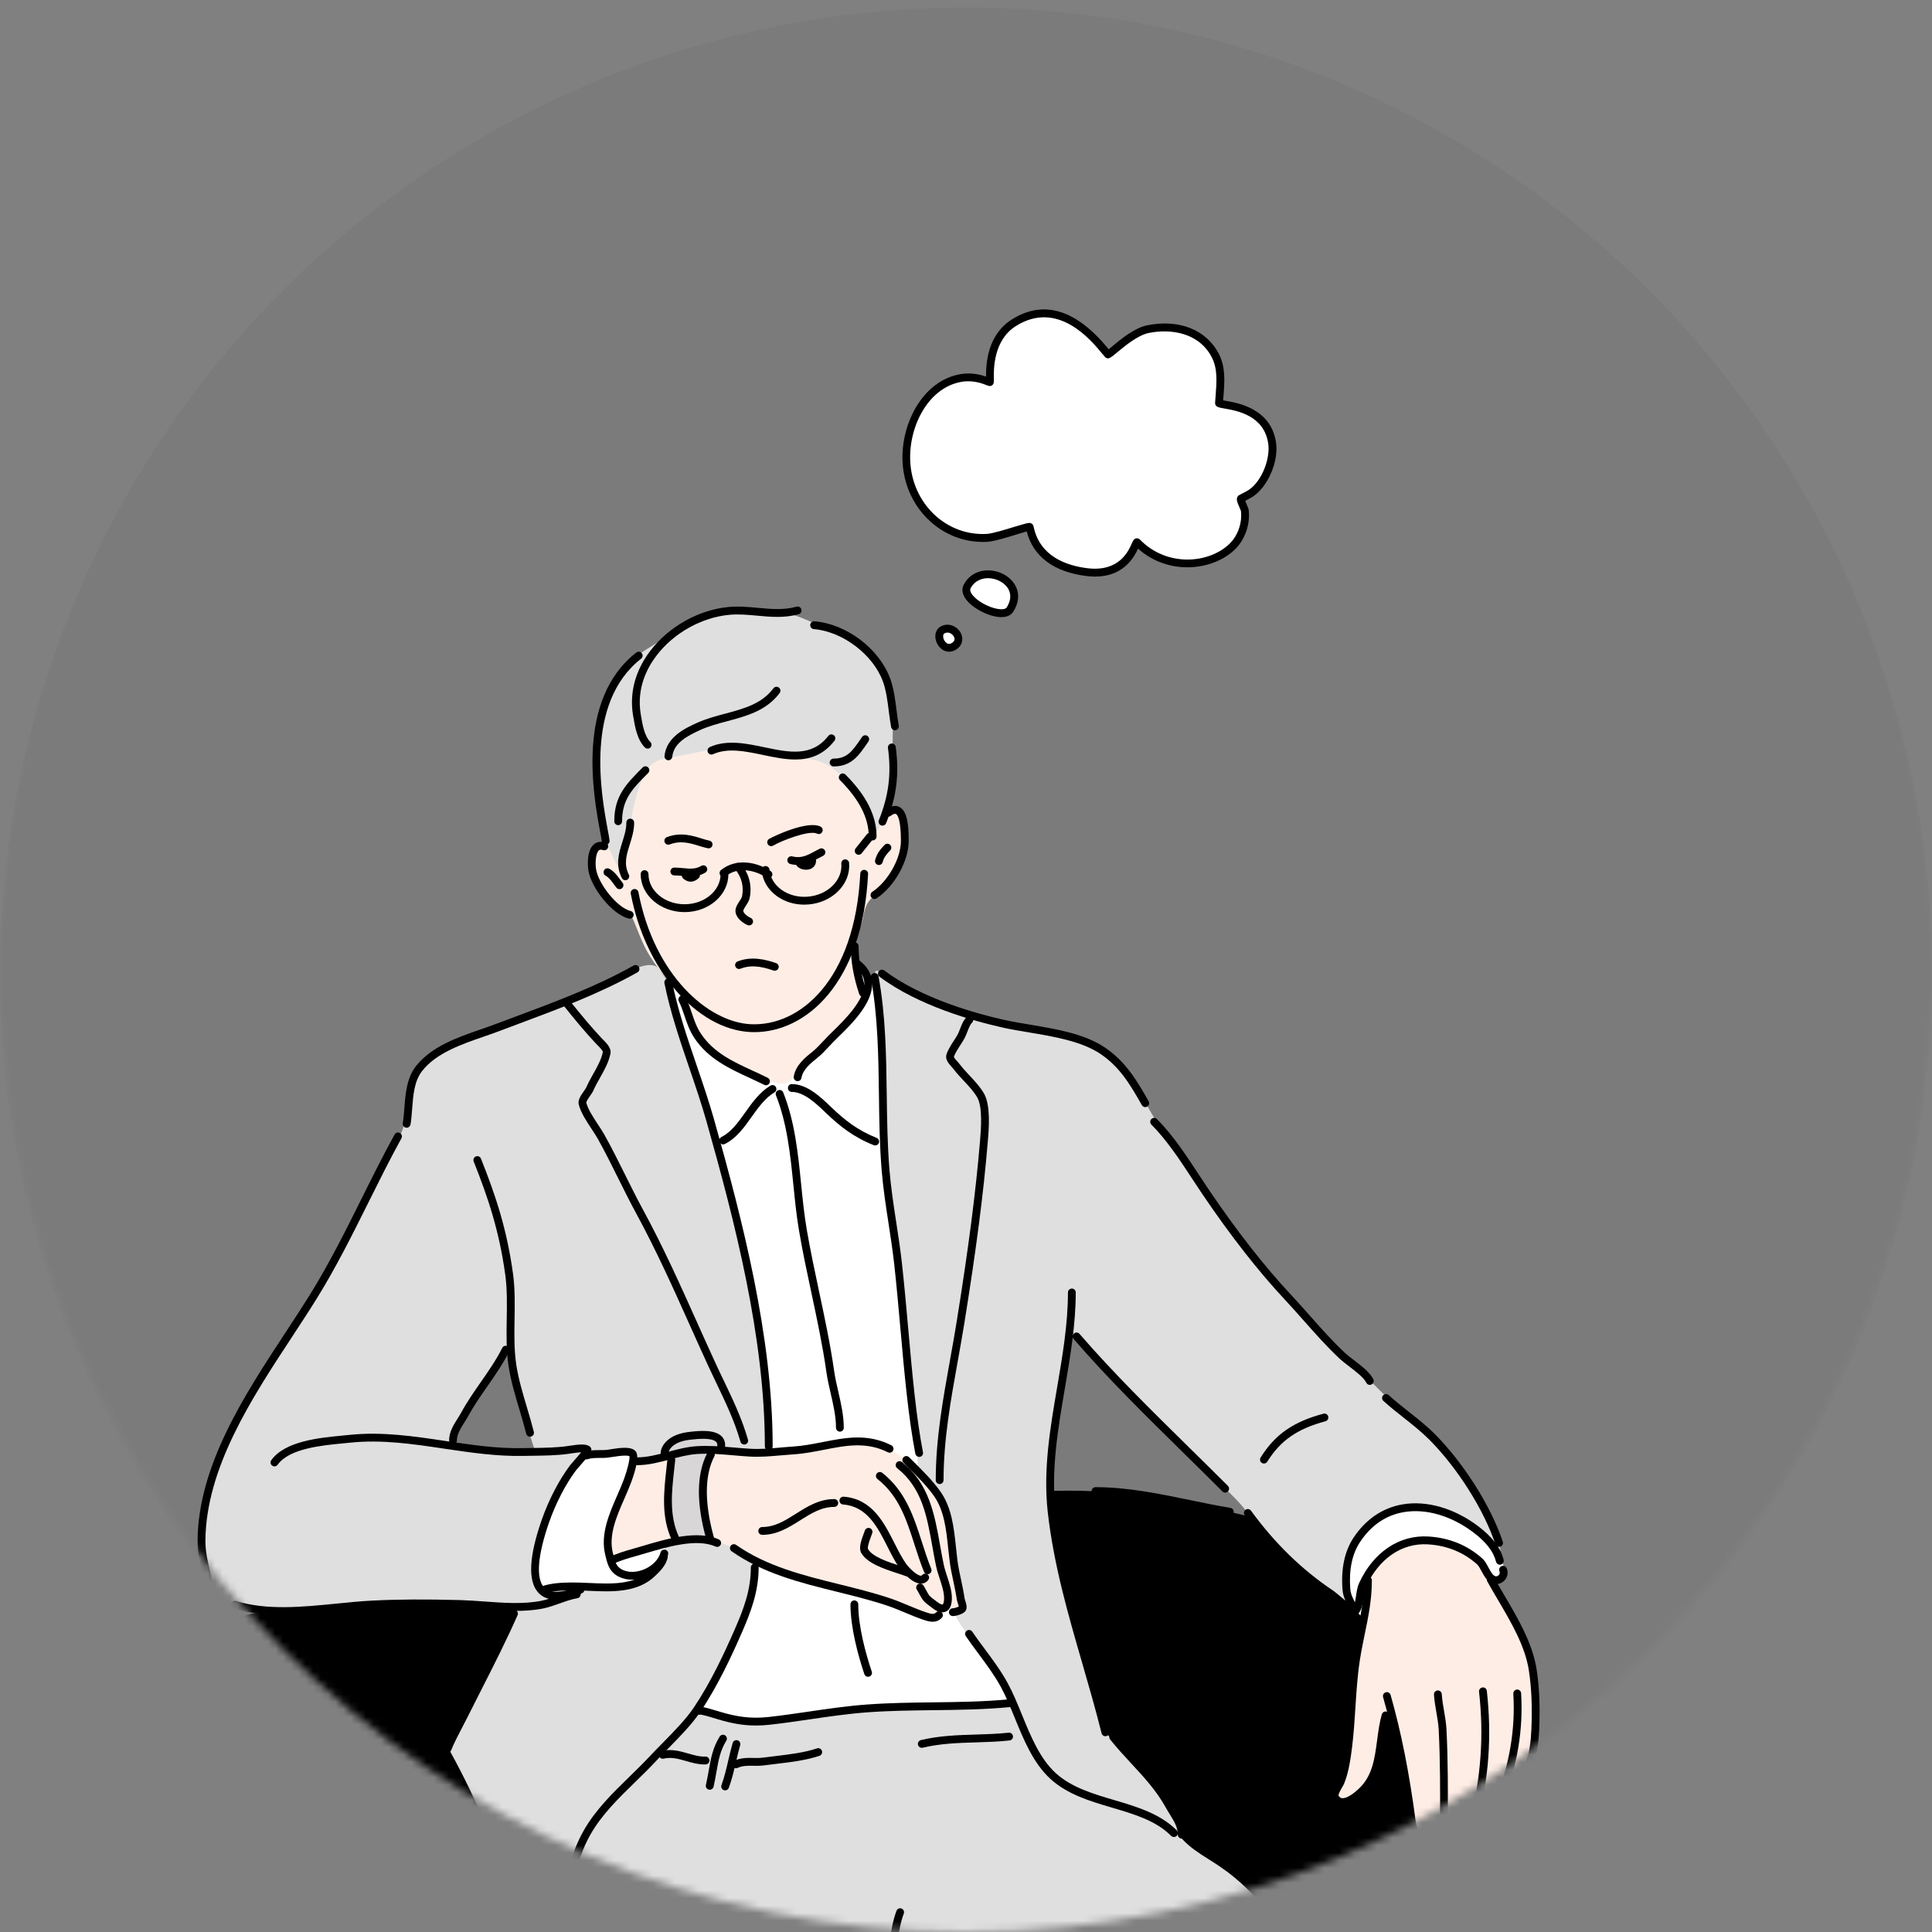
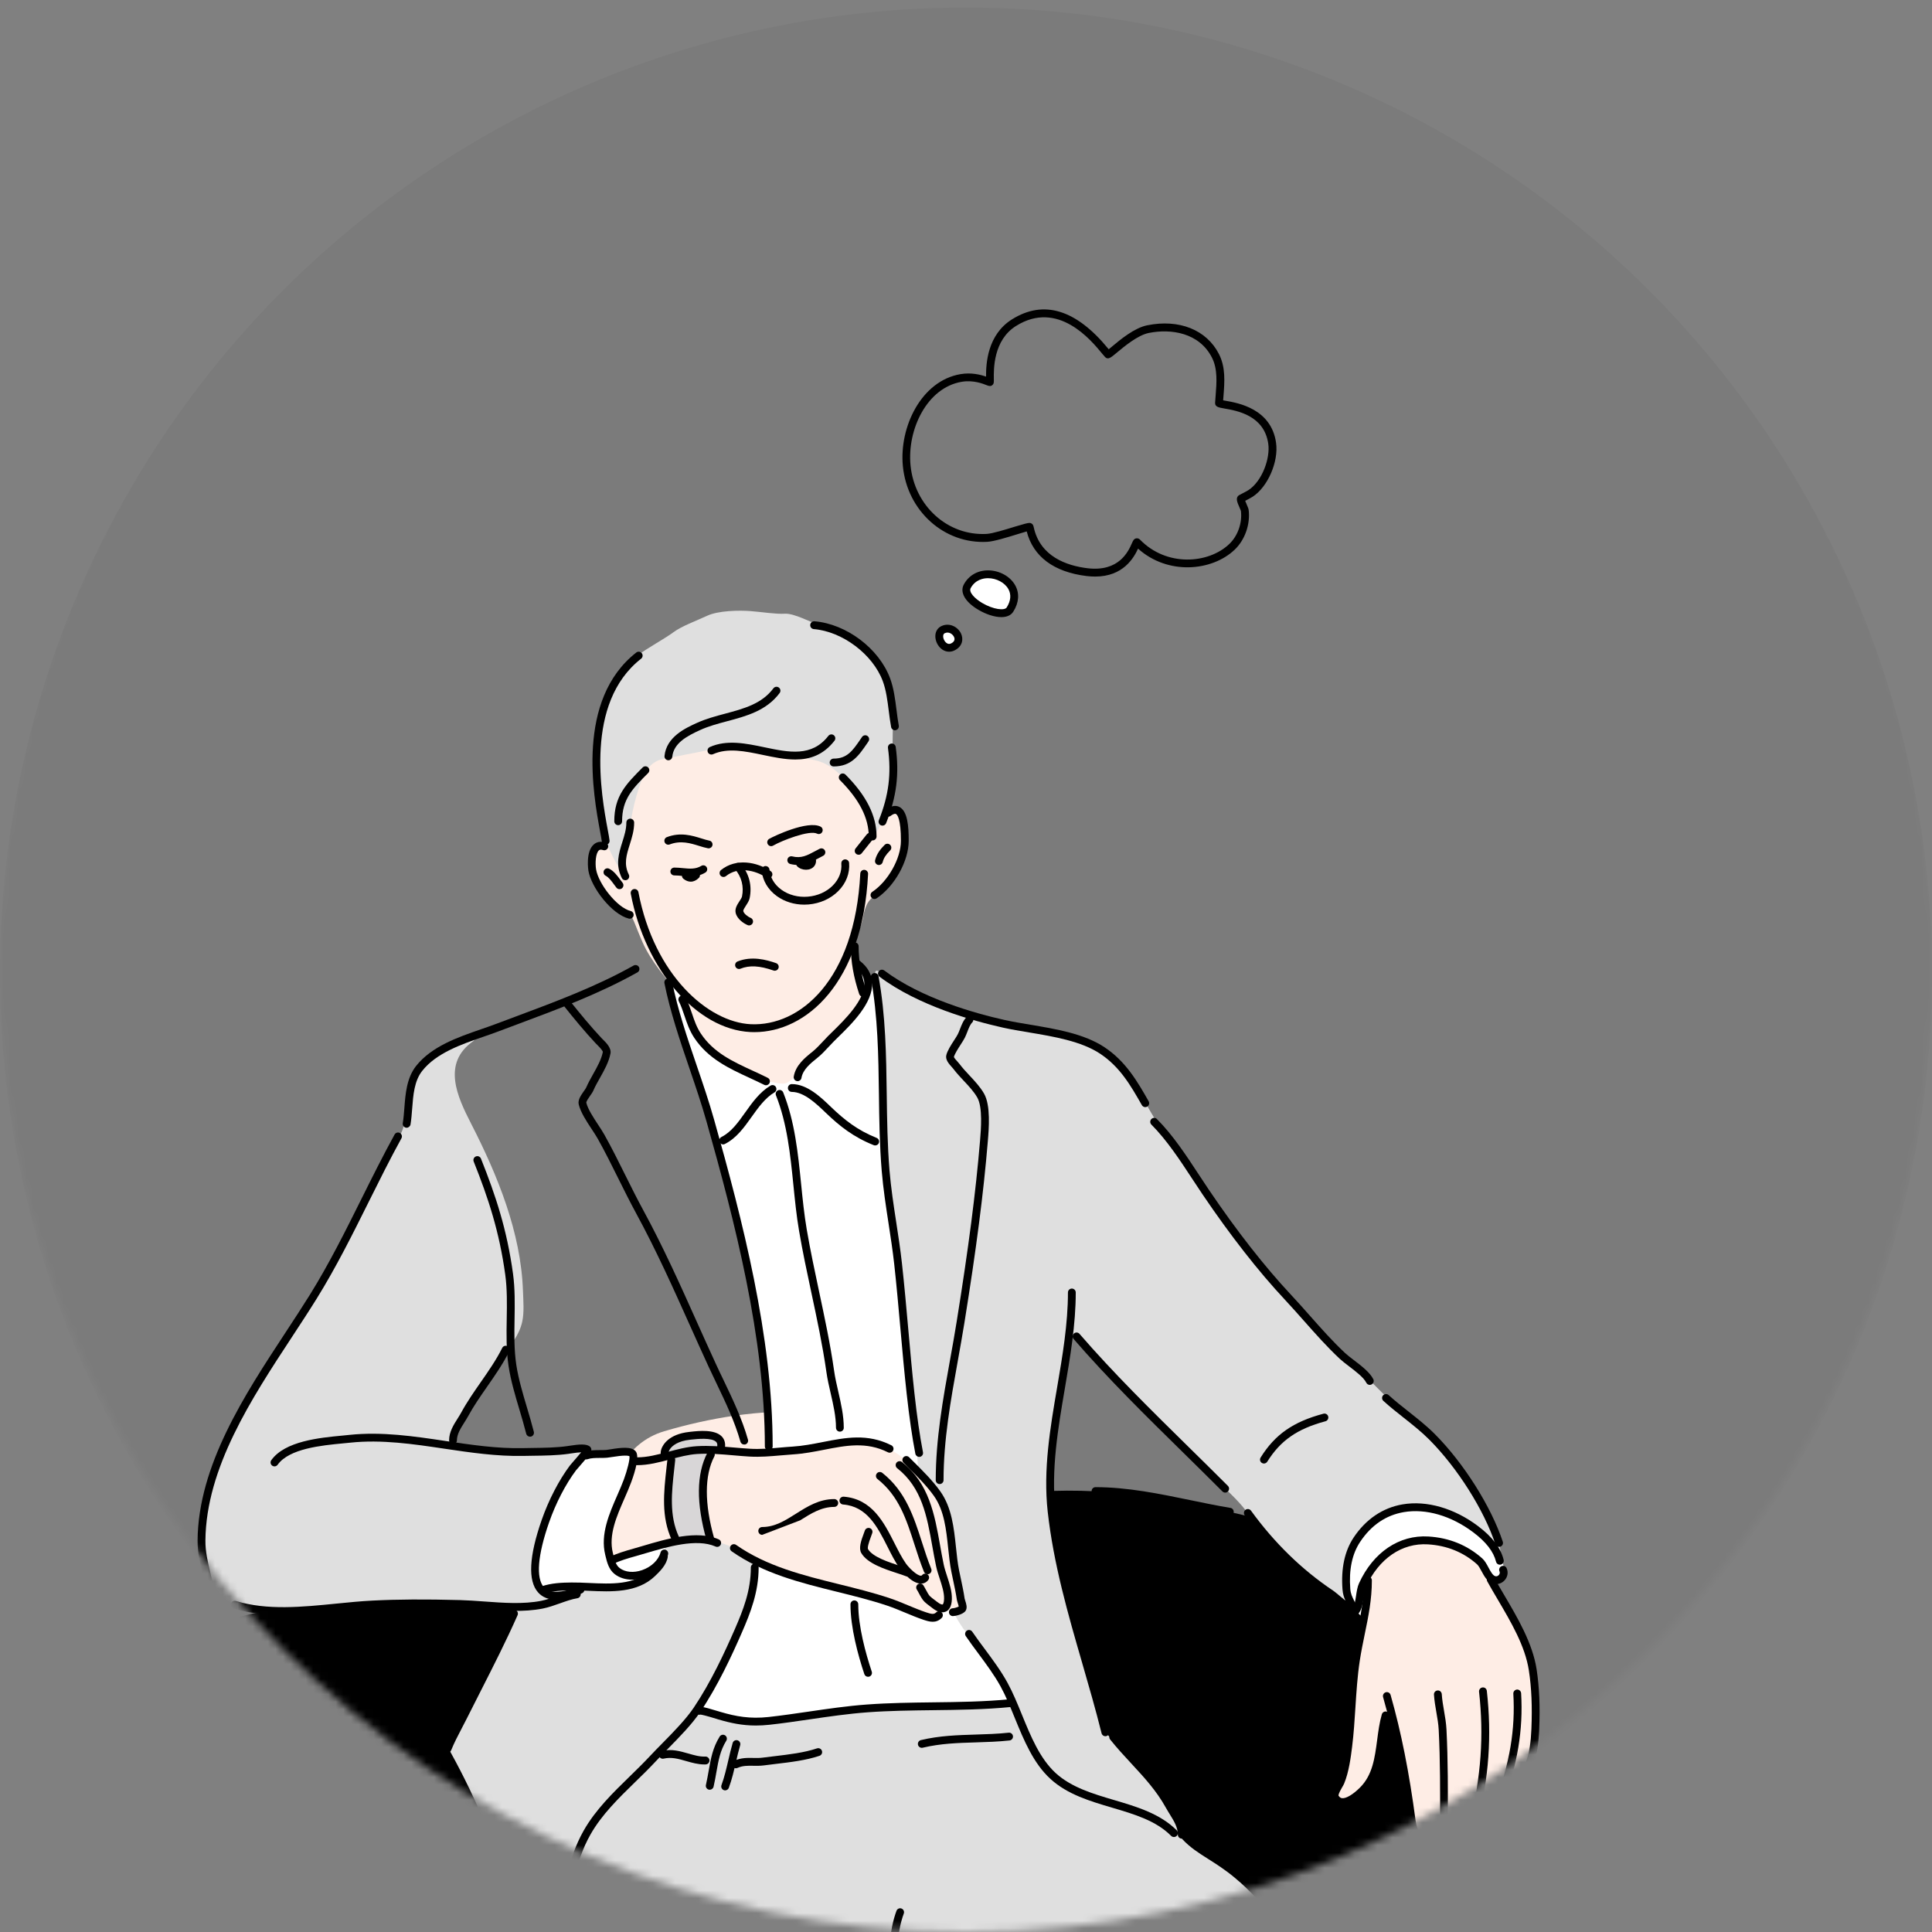
<svg xmlns="http://www.w3.org/2000/svg" width="256" height="256" viewBox="0 0 256 256" fill="none">
  <rect x="0" y="0" width="256" height="256" fill="#808080" stroke="none" />
  <mask id="mask0" mask-type="alpha" maskUnits="userSpaceOnUse" x="0" y="0" width="256" height="256">
    <circle cx="128" cy="128" r="128" fill="#F5F6FA" />
  </mask>
  <g mask="url(#mask0)">
    <circle opacity="0.1" cx="128" cy="129" r="128" fill="black" fill-opacity="0.4" />
    <path fill-rule="evenodd" clip-rule="evenodd" d="M31.591 241.9C34.225 246.372 37.961 253.748 40.073 258H192.605C194.28 251.697 196.93 244.705 200.029 237.6C202.794 231.262 198.923 227.405 196.811 220.779C192.999 208.84 179.786 204.891 169.024 201.871C165.256 200.814 160.884 199.829 157.028 199.087C145.984 196.961 136.407 196.985 126.906 199.226C120.354 200.77 113.749 202.757 107.419 205.026C98.686 208.154 89.659 211.074 80.261 209.945C75.276 209.346 69.822 208.497 64.796 209.442C59.222 210.491 53.633 211.604 48.074 212.721C45.596 213.22 43.272 213.284 40.75 213.479C36.011 213.846 29.661 213.659 26.196 218.397C25.003 220.033 24.219 222.478 24.505 225.071C25.186 231.254 28.484 236.627 31.591 241.9Z" fill="black" />
    <path fill-rule="evenodd" clip-rule="evenodd" d="M78.232 114.205C78.232 112.925 79.028 111.936 80.034 111.844C82.581 111.613 81.793 105.49 83.003 103.563C86.925 97.308 92.086 93.395 96.956 93.395C100.835 93.395 105.303 96.718 110.328 100.276C113.041 102.199 115.337 108.621 118.078 107.352C119.626 106.634 119.912 109.399 119.912 111.266C119.912 113.156 118.73 116.375 115.969 118.601C115.062 119.331 114.656 119.782 114.294 121.896C114.203 122.427 112.926 125.028 113.439 127.265C113.554 127.768 113.98 130.612 114.597 132.511C116.323 137.828 108.442 145.91 105.319 145.91C101.682 145.91 96.657 142.874 91.986 136.743C90.363 134.617 91.147 133.029 90.351 132.12C88.382 129.866 86.225 127.337 85.131 124.832C83.993 122.223 83.87 121.39 83.337 121.142C79.581 119.375 78.232 116.407 78.232 114.205Z" fill="#FEEDE5" />
    <path fill-rule="evenodd" clip-rule="evenodd" d="M80.95 206.825C79.748 205.565 80.182 203.028 80.269 201.452C80.544 196.47 82.792 191.188 88.02 189.645C99.697 186.202 115.635 184.69 124.507 194.894C128.566 199.561 130.698 206.837 129.791 212.956C129.357 215.896 128.032 219.171 124.758 219.718C119.852 220.539 108.816 212.334 103.974 211.544C93.805 209.881 88.203 214.444 80.95 206.825Z" fill="#FEEDE5" />
    <path fill-rule="evenodd" clip-rule="evenodd" d="M176.778 238.262C176.44 238.159 176.838 237.353 176.874 237.245C177.148 236.415 177.598 235.673 177.892 234.852C178.688 232.614 178.847 230.189 178.947 227.835C179.126 223.559 180.009 218.098 180.773 213.383C181.167 210.95 180.649 210.056 181.763 207.807C183.216 204.875 188.173 202.816 192.438 204.591C196.608 206.327 197.654 209.015 199.48 212.517C200.582 214.632 201.322 215.493 202.166 217.759C203.073 220.2 203.316 222.454 203.427 224.452C203.598 227.588 203.522 231.573 202.595 234.074C202.146 235.283 201.08 237.046 200.069 237.429C199.058 237.808 197.984 240.779 197.364 241.789C196.707 242.862 195.625 242.722 195.207 243.911C194.706 245.351 194.857 247.086 193.556 247.377C192.724 247.565 191.555 246.312 191.372 245.53C191.189 244.748 189.967 245.403 189.39 245.279C187.055 244.784 186.55 237.935 185.599 233.204C185.376 232.091 184.958 228.366 184.143 227.341C183.255 226.232 182.806 231.744 182.786 231.948C182.503 234.573 181.115 238.139 178.099 238.833C177.677 238.932 177.116 238.366 176.778 238.262Z" fill="#FEEDE5" />
    <path fill-rule="evenodd" clip-rule="evenodd" d="M101.698 191.811C101.917 186.103 100.938 178.659 100.56 175.703C100.182 172.747 99.486 169.951 98.985 167.502C98.145 163.417 97.338 160.449 96.212 156.433C95.249 153.006 94.56 149.723 93.319 146.021C92.102 142.383 91.584 140.517 90.391 136.93C89.794 135.139 89.018 132.594 88.553 130.959C88.087 129.324 89.205 130.76 89.412 130.943C90.661 132.036 91.019 134.908 91.819 136.312C93.434 139.144 95.241 140.078 97.7 141.454C100.162 142.83 102.856 143.74 103.998 143.564C104.933 143.421 107.2 140.688 108.501 139.22C109.978 137.557 112.675 135.698 114.135 133.069C114.855 131.769 114.155 130.831 113.705 129.603C113.634 129.403 113.009 127.8 113.773 128.019C115.321 128.462 116.395 131.717 116.538 132.973C117.382 140.201 116.662 143.776 117.004 149.931C117.437 157.677 117.788 158.766 118.894 167.458C119.327 170.877 119.92 178.292 120.318 181.755C120.708 185.173 121.44 190.466 121.631 191.444C122.092 193.793 121.961 195.161 121.559 194.79C119.586 192.979 117.429 191.28 114.704 191.085C111.505 190.857 107.586 192.03 104.403 192.297C103.89 192.333 101.658 192.872 101.698 191.811Z" fill="white" />
    <path fill-rule="evenodd" clip-rule="evenodd" d="M92.671 226.224C93.411 225.294 96.351 219.311 97.154 217.635C97.958 215.96 99.661 211.899 99.812 210.411C99.967 208.924 99.379 206.722 100.337 207.125C101.296 207.527 108.661 209.769 110.702 210.4C112.743 211.03 116.077 211.724 117.819 212.326C119.562 212.929 121.631 214.345 122.773 214.313C123.915 214.281 123.974 213.89 124.603 213.471C125.235 213.048 125.474 213.379 126.194 213.591C126.914 213.802 128.116 216.18 128.776 216.933C129.437 217.687 131.51 220.667 132.469 222.143C133.431 223.619 135.262 225.454 134.06 225.514C132.858 225.574 126.341 225.905 124.961 225.937C123.58 225.968 118.416 226.088 117.063 226.208C115.711 226.327 111.959 226.599 110.248 226.87C108.537 227.141 103.91 227.895 102.231 228.107C100.548 228.318 98.268 228.138 96.884 227.716C95.507 227.293 91.927 227.153 92.671 226.224Z" fill="white" />
    <path fill-rule="evenodd" clip-rule="evenodd" d="M71.465 210.392C71.123 209.57 70.78 208.022 70.983 206.411C71.19 204.799 72.388 201.089 72.937 199.753C73.486 198.413 75.264 195.154 75.948 194.26C76.633 193.367 76.907 193.024 77.934 192.852C78.96 192.681 81.562 192.473 82.485 192.441C83.408 192.405 84.264 192.098 83.922 193.47C83.579 194.843 82.072 198.792 81.558 200.2C81.045 201.608 80.289 204.181 80.6 205.35C80.906 206.514 81.113 206.654 82.139 206.171C83.166 205.693 85.119 205.417 86.349 205.038C87.582 204.66 88.676 204.524 88.059 205.725C87.443 206.925 86.484 208.541 85.457 209.123C84.431 209.706 82.513 210.188 81.383 210.292C80.253 210.396 78.678 210.085 76.008 210.188C73.347 210.288 71.807 211.217 71.465 210.392Z" fill="white" />
    <path fill-rule="evenodd" clip-rule="evenodd" d="M180.232 214.026C179.249 213.04 178.676 212.358 178.461 211.054C178.246 209.749 178.282 207.504 178.787 206.088C179.293 204.675 181.063 202.354 181.823 201.775C182.583 201.197 185.583 199.637 187.389 199.745C189.195 199.853 192.16 200.359 193.751 201.412C195.342 202.462 197.149 203.479 198.052 204.999C198.955 206.518 199.496 207.571 199.21 208.549C198.919 209.526 197.98 209.997 197.368 208.948C196.755 207.895 196.464 206.774 195.092 206.084C193.719 205.397 191.443 204.201 189.995 204.129C188.551 204.057 185.802 204.273 184.608 205.178C183.415 206.084 182.006 206.917 181.358 208.258C180.705 209.598 181.103 210.324 181.067 211.7C181.023 213.084 180.554 214.353 180.232 214.026Z" fill="white" />
    <path fill-rule="evenodd" clip-rule="evenodd" d="M82.641 116.112C81.797 114.652 80.421 112.311 80.074 110.659C79.728 109.008 79.306 105.322 79.08 103.208C78.849 101.098 79.12 97.296 79.426 95.489C79.732 93.686 80.802 91.305 81.686 89.921C82.569 88.536 83.564 87.615 84.558 86.809C85.553 86.003 88.159 84.583 89.229 83.778C90.303 82.972 92.217 82.282 93.709 81.588C95.201 80.897 97.958 80.858 99.454 80.973C100.946 81.089 102.824 81.396 104.014 81.32C105.199 81.245 107.499 82.473 108.573 82.856C109.643 83.239 112.289 83.817 113.324 84.739C114.358 85.66 116.12 86.889 116.849 88.808C117.577 90.726 118.341 91.839 118.341 94.105C118.341 96.371 118.225 98.058 118.301 100.017C118.376 101.975 118.571 103.659 117.919 105.733C117.266 107.807 116.769 109.231 116.232 110.153C115.695 111.074 115.77 109.845 115.237 108.617C114.7 107.388 114.318 105.968 113.284 104.776C112.249 103.587 110.487 101.321 108.191 100.783C105.892 100.244 102.677 99.785 100.954 99.362C99.231 98.94 97.353 98.517 95.44 99.015C93.526 99.514 91.382 99.861 89.77 100.204C88.163 100.551 86.937 100.436 85.827 101.856C84.717 103.276 83.723 107.576 83.568 109.036C83.412 110.496 82.84 111.569 82.457 113.376C82.06 115.227 83.484 117.572 82.641 116.112Z" fill="#DFDFDF" />
-     <path fill-rule="evenodd" clip-rule="evenodd" d="M70.872 192.194C69.471 188.129 67.546 180.012 66.865 174.543C66.205 169.233 66.654 163.521 64.753 158.431C63.424 154.881 61.57 151.431 59.68 148.152C58.717 146.484 57.265 144.59 57.778 142.535C58.395 140.066 61.16 137.772 63.4 137.018C69.221 135.052 75.511 132.666 78.562 131.23C81.614 129.794 86.317 126.32 87.514 128.662C87.856 129.328 88.163 129.396 88.605 130.485C89.046 131.574 89.551 135.1 91.441 139.914C92.643 142.97 93.626 146.544 94.672 150.158C97.294 159.233 99.561 169.892 100.898 178.177C101.495 181.866 101.579 185.082 101.853 188.085C101.929 188.927 102.442 192.138 101.654 192.409C100.867 192.681 97.58 192.433 95.261 192.198C92.941 191.967 91.059 192.318 88 193.063C86.651 193.391 83.85 193.949 83.918 193.426C83.934 193.299 83.93 192.389 82.915 192.413C81.654 192.445 79.505 192.712 77.723 192.708C77.082 192.708 78.105 192.17 76.82 191.867C75.626 191.592 71.071 192.772 70.872 192.194Z" fill="#DFDFDF" />
    <path fill-rule="evenodd" clip-rule="evenodd" d="M62.688 137.972C58.518 140.904 60.607 145.339 62.425 148.89C65.926 155.723 69.022 163.274 69.296 171.04C69.34 172.317 69.479 173.92 69.189 175.173C68.763 177.024 67.661 178.169 66.67 179.609C65.135 181.831 64.184 182.892 62.68 185.457C61.176 188.021 60.496 188.72 60.098 189.908C59.99 190.235 59.505 191.316 59.99 191.5C61.693 192.142 68.97 192.748 72.507 192.33C73.51 192.21 76.86 191.456 77.707 192.094C78.129 192.413 77.54 192.625 77.433 192.768C76.307 194.272 75.276 195.505 74.234 197.14C73.191 198.776 70.9 204.117 70.9 207.308C70.9 208.413 71.214 209.885 71.767 210.336C72.324 210.787 74.405 210.128 76.35 210.16C78.817 210.204 82.278 210.986 85.207 209.255C86.253 208.636 87.717 207.412 88.087 205.11C88.294 203.822 90.554 204.101 91.803 203.89C93.052 203.682 96.367 204.404 98.575 205.804C99.168 206.179 100.134 206.526 100.063 207.619C99.991 208.712 98.694 214.923 97.409 217.037C95.885 219.546 95.276 222.235 93.248 225.342C90.57 229.451 87.773 231.96 84.331 235.099C81.976 237.249 78.519 240.859 77.23 243.927C75.662 247.661 75.117 250.589 74.894 254.131C74.846 254.909 74.687 256.588 73.732 256.779C73.187 256.887 71.198 255.89 70.868 255.627C69.221 254.306 67.824 253.512 67.371 251.602C66.782 249.129 65.445 245.694 64.037 242.515C62.56 239.18 60.909 236.152 59.433 232.674C59.051 231.773 59.561 231.082 61.236 227.72C62.704 224.772 64.554 221.345 66.269 217.887C66.79 216.834 68.306 213.914 68.019 213.064C67.848 212.558 64.47 212.693 64.116 212.693C62.059 212.693 60.647 212.538 58.574 212.45C55.136 212.302 51.838 212.27 47.303 212.765C42.667 213.272 38.752 214.193 34.165 213.427C32.446 213.14 30.867 212.905 29.562 211.596C24.712 206.734 26.857 197.344 30.505 190.028C32.446 186.139 35.761 180.662 38.14 177.148C41.462 172.237 45.186 165.388 48.381 159.125C50.06 155.834 52.292 152.161 53.27 149.883C54.154 147.833 53.748 143.357 56.075 140.84C57.102 139.731 59.139 138.383 60.523 137.988C61.486 137.709 63.507 137.393 62.688 137.972Z" fill="#DFDFDF" />
    <path fill-rule="evenodd" clip-rule="evenodd" d="M155.787 242.981C154.991 242.555 154.048 241.561 152.433 240.704C147.313 237.987 143.123 239.168 139.045 234.764C136.069 231.553 134.219 225.374 131.991 221.748C130.392 219.139 127.547 216.14 126.465 213.842C126.238 213.359 127.973 213.666 127.424 212.083C126.437 209.223 126.019 202.681 125.351 200.335C124.714 198.094 123.202 196.506 121.85 195.221C121.523 194.91 121.551 191.544 121.312 190.028C120.549 185.177 119.996 179.86 119.598 174.958C119.22 170.266 118.814 165.129 117.728 159.249C116.642 153.369 117.063 145.411 116.837 137.042C116.797 135.606 115.981 130.74 115.949 129.052C115.921 127.596 118.006 130.265 120.664 131.474C124.949 133.42 129.5 134.294 133.945 135.778C137.525 136.975 143.505 137.381 146.628 139.571C149.537 141.614 151.096 145.108 153.113 148.419C154.916 151.387 156.678 153.09 158.843 156.56C162.065 161.726 166.533 166.868 170.365 171.551C172.625 174.315 175.282 177.167 177.817 179.397C179.523 180.901 181.377 182.772 183.076 184.475C185.555 186.96 187.827 188.46 190.103 190.798C192.53 193.291 195.895 197.635 197.288 201.225C197.658 202.186 199.07 204.887 198.756 205.832C198.597 206.307 196.902 203.794 196.52 203.471C195.529 202.629 193.93 201.648 192.784 201.009C190.445 199.705 187.047 199.557 184.405 200.256C181.035 201.145 178.386 205.31 178.314 208.963C178.298 209.869 178.529 211.644 179.325 212.917C180.12 214.193 177.276 211.863 176.313 211.257C175.764 210.91 174.359 209.785 173.842 209.39C172.975 208.724 171.149 206.897 169.891 205.872C167.906 204.257 166.354 201.847 165.01 200.072C164.118 198.895 162.4 197.244 160.211 195.269C158.023 193.295 152.071 187.02 147.102 182.034C146.815 181.747 142.606 176.529 141.91 177.092C141.253 177.622 141.249 179.852 140.565 183.821C139.881 187.786 138.894 193.235 139.149 198.205C139.614 207.316 142.045 213.547 143.879 219.965C144.42 221.856 145.825 226.842 146.465 229.295C146.7 230.193 147.818 230.624 148.447 231.31C150.48 233.528 151.781 234.529 153.487 236.858C155.847 240.077 158.059 244.202 155.787 242.981Z" fill="#DFDFDF" />
    <path fill-rule="evenodd" clip-rule="evenodd" d="M69.475 258H167.604C167.715 256.197 167.862 253.859 167.6 252.307C167.317 250.648 161.54 246.655 158.759 244.784C155.978 242.913 154.856 242.052 151.645 240.44C149.246 239.236 144.4 238.37 142.065 237.014C139.459 235.502 138.066 233.854 136.75 231.214C135.95 229.614 134.999 225.729 133.658 225.737C132.317 225.745 128.792 225.996 126.063 226.04C122.069 226.104 118.118 225.849 114.163 226.415C110.507 226.938 105.605 227.484 102.665 227.931C100.226 228.298 99.12 227.943 96.669 227.695C95.643 227.592 93.367 226.144 92.396 226.79C91.64 227.297 91.151 228.023 90.057 229.323C88.959 230.623 87.753 231.589 87.029 232.422C84.403 235.458 82.338 236.958 79.979 239.658C77.325 242.698 76.179 246.061 75.324 249.926C74.978 251.49 75.224 254.824 74.226 256.161C72.913 257.916 70.498 255.503 69.702 254.625C69.543 254.449 68.739 253.859 68.338 253.823C67.94 253.791 68.847 256.149 69.101 256.891C69.233 257.27 69.352 257.633 69.475 258Z" fill="#DFDFDF" />
    <path fill-rule="evenodd" clip-rule="evenodd" d="M89.384 203.845C89.058 203.127 88.461 201.157 88.461 199.541C88.461 197.926 88.672 196.163 88.7 195.149C88.728 194.132 89.297 192.788 88.819 192.756C88.342 192.728 87.717 192.577 88.401 191.679C89.086 190.782 90.669 190.335 91.799 190.155C92.933 189.976 94.93 190.155 95.348 190.722C95.766 191.288 96.092 191.886 95.288 192.006C94.485 192.126 94.334 191.859 93.948 193.203C93.558 194.547 93.172 195.477 93.172 196.881C93.172 198.285 93.2 199.928 93.53 201.153C93.856 202.377 93.92 203.455 94.095 203.933C94.274 204.412 92.901 203.873 91.592 203.993C90.713 204.073 89.715 204.563 89.384 203.845Z" fill="#D8D6D7" />
    <path d="M99.959 136.763C99.78 136.763 99.605 136.759 99.43 136.751C92.317 136.404 85.501 128.522 83.579 118.414C83.528 118.131 83.711 117.859 83.989 117.808C84.268 117.756 84.542 117.939 84.594 118.218C86.687 129.212 93.824 135.439 99.478 135.714C105.963 136.021 113.284 129.918 113.992 115.749C114.008 115.462 114.247 115.243 114.533 115.259C114.819 115.275 115.038 115.518 115.026 115.801C114.302 130.305 106.811 136.763 99.959 136.763Z" fill="black" />
    <path d="M99.263 122.622C99.195 122.622 99.132 122.61 99.064 122.582C98.595 122.387 97.66 121.797 97.477 120.947C97.353 120.377 97.692 119.862 97.986 119.407C98.129 119.192 98.288 118.944 98.32 118.793C98.587 117.473 98.272 116.224 97.413 115.187C97.23 114.967 97.262 114.64 97.481 114.457C97.7 114.273 98.026 114.305 98.209 114.525C99.275 115.809 99.665 117.357 99.335 119C99.263 119.347 99.056 119.666 98.853 119.978C98.698 120.217 98.46 120.584 98.491 120.728C98.559 121.047 99.056 121.454 99.462 121.621C99.725 121.729 99.852 122.036 99.741 122.299C99.661 122.503 99.466 122.622 99.263 122.622Z" fill="black" />
    <path d="M91.489 116.132C91.119 116.132 90.757 116.096 90.395 116.064C90.053 116.032 89.695 115.996 89.349 115.996C89.062 115.996 88.831 115.765 88.831 115.478C88.831 115.19 89.062 114.959 89.349 114.959C89.746 114.959 90.124 114.995 90.494 115.031C91.394 115.119 92.169 115.19 92.929 114.732C93.172 114.584 93.49 114.664 93.637 114.911C93.785 115.159 93.705 115.478 93.458 115.621C92.794 116.024 92.133 116.132 91.489 116.132Z" fill="black" />
    <path d="M105.728 114.612C105.414 114.612 105.08 114.572 104.722 114.485C104.443 114.417 104.276 114.134 104.344 113.854C104.411 113.575 104.694 113.408 104.972 113.475C106.162 113.775 106.962 113.344 107.972 112.801C108.179 112.69 108.39 112.578 108.609 112.466C108.867 112.339 109.174 112.442 109.305 112.698C109.432 112.953 109.329 113.264 109.074 113.396C108.863 113.503 108.661 113.611 108.462 113.719C107.642 114.158 106.799 114.612 105.728 114.612Z" fill="black" />
    <path d="M91.529 116.826C91.203 116.826 90.872 116.698 90.558 116.447C90.335 116.267 90.299 115.94 90.478 115.717C90.657 115.494 90.984 115.458 91.207 115.637C91.469 115.849 91.624 115.841 91.863 115.601C92.066 115.398 92.392 115.398 92.595 115.601C92.798 115.805 92.798 116.132 92.595 116.335C92.265 116.658 91.903 116.826 91.529 116.826Z" fill="black" />
    <path d="M106.803 115.246C106.369 115.246 105.931 115.087 105.641 114.796C105.438 114.592 105.438 114.265 105.641 114.062C105.844 113.858 106.17 113.858 106.373 114.062C106.504 114.193 106.822 114.249 107.009 114.173C107.093 114.137 107.097 114.106 107.097 114.054C107.097 113.767 107.328 113.535 107.614 113.535C107.901 113.535 108.131 113.767 108.131 114.054C108.131 114.54 107.861 114.943 107.407 115.131C107.216 115.211 107.009 115.246 106.803 115.246Z" fill="black" />
    <path d="M93.896 112.41C93.864 112.41 93.832 112.406 93.805 112.402C93.442 112.335 93.056 112.215 92.651 112.091C91.505 111.732 90.204 111.329 88.736 111.892C88.469 111.996 88.171 111.86 88.067 111.593C87.964 111.325 88.099 111.026 88.366 110.923C90.172 110.236 91.716 110.715 92.957 111.102C93.331 111.218 93.685 111.329 93.987 111.385C94.27 111.437 94.457 111.708 94.405 111.988C94.362 112.235 94.143 112.41 93.896 112.41Z" fill="black" />
    <path d="M102.183 112.123C102.004 112.123 101.829 112.027 101.734 111.86C101.591 111.613 101.678 111.293 101.925 111.15C102.537 110.799 107.001 108.669 108.724 109.53C108.979 109.658 109.082 109.969 108.955 110.228C108.828 110.484 108.517 110.591 108.259 110.46C107.264 109.961 103.683 111.337 102.438 112.051C102.358 112.099 102.271 112.123 102.183 112.123Z" fill="black" />
    <path d="M102.665 128.626C102.609 128.626 102.549 128.618 102.494 128.598C100.66 127.956 99.307 127.88 98.117 128.358C97.851 128.466 97.552 128.334 97.445 128.071C97.337 127.804 97.469 127.505 97.731 127.397C99.597 126.647 101.539 127.166 102.836 127.62C103.106 127.716 103.25 128.011 103.154 128.283C103.079 128.494 102.876 128.626 102.665 128.626Z" fill="black" />
    <path d="M88.565 100.739C88.549 100.739 88.529 100.739 88.513 100.735C88.23 100.707 88.02 100.451 88.051 100.168C88.306 97.623 90.852 96.466 92.372 95.776C93.554 95.242 94.843 94.895 96.084 94.564C98.583 93.894 100.942 93.263 102.478 91.209C102.649 90.978 102.975 90.934 103.202 91.105C103.433 91.277 103.476 91.604 103.305 91.831C101.555 94.173 98.909 94.883 96.351 95.565C95.145 95.888 93.9 96.219 92.798 96.722C91.016 97.531 89.261 98.473 89.082 100.272C89.05 100.539 88.827 100.739 88.565 100.739Z" fill="black" />
    <path d="M105.378 100.639C103.986 100.639 102.538 100.336 101.109 100.037C98.71 99.534 96.442 99.059 94.477 99.937C94.214 100.052 93.908 99.933 93.793 99.674C93.677 99.41 93.793 99.103 94.055 98.987C96.323 97.974 98.865 98.509 101.32 99.023C104.535 99.698 107.566 100.332 109.759 97.511C109.934 97.284 110.26 97.244 110.483 97.42C110.71 97.595 110.749 97.922 110.574 98.15C109.082 100.068 107.284 100.639 105.378 100.639Z" fill="black" />
    <path d="M110.459 101.556C110.172 101.556 109.942 101.325 109.942 101.038C109.942 100.751 110.172 100.519 110.459 100.519C112.265 100.519 112.981 99.47 114.064 97.886L114.223 97.651C114.386 97.416 114.708 97.356 114.943 97.516C115.178 97.679 115.237 98.002 115.078 98.237L114.919 98.473C113.789 100.124 112.814 101.556 110.459 101.556Z" fill="black" />
-     <path d="M85.815 99.195C85.684 99.195 85.549 99.143 85.449 99.043C84.419 98.01 84.124 96.239 83.91 94.951L83.882 94.791C83.385 91.791 84.184 88.82 86.201 86.195C88.648 83.008 92.607 80.798 96.53 80.431C97.871 80.303 99.176 80.427 100.437 80.543C102.187 80.706 103.846 80.862 105.549 80.387C105.824 80.311 106.11 80.471 106.186 80.75C106.261 81.025 106.102 81.312 105.824 81.388C103.934 81.915 102.108 81.743 100.337 81.58C99.124 81.468 97.867 81.348 96.621 81.468C92.973 81.811 89.293 83.865 87.017 86.833C85.736 88.501 84.331 91.205 84.9 94.628L84.928 94.791C85.119 95.944 85.378 97.524 86.177 98.321C86.38 98.525 86.38 98.852 86.177 99.055C86.082 99.147 85.947 99.195 85.815 99.195Z" fill="black" />
    <path d="M118.587 96.766C118.345 96.766 118.126 96.59 118.078 96.343C117.951 95.661 117.859 94.931 117.768 94.221C117.597 92.856 117.418 91.444 116.976 90.26C115.659 86.71 111.645 83.678 107.833 83.359C107.547 83.335 107.336 83.084 107.36 82.796C107.383 82.513 107.634 82.306 107.921 82.322C112.166 82.677 116.479 85.932 117.947 89.893C118.428 91.193 118.615 92.665 118.794 94.085C118.886 94.807 118.973 95.493 119.093 96.144C119.144 96.427 118.961 96.698 118.679 96.75C118.655 96.762 118.619 96.766 118.587 96.766Z" fill="black" />
    <path d="M81.912 109.339C81.626 109.339 81.395 109.108 81.395 108.82C81.395 105.462 82.971 103.882 85.155 101.692C85.358 101.489 85.684 101.489 85.887 101.692C86.09 101.896 86.09 102.223 85.887 102.426C83.806 104.512 82.43 105.893 82.43 108.82C82.43 109.108 82.195 109.339 81.912 109.339Z" fill="black" />
    <path d="M82.859 116.634C82.668 116.634 82.485 116.531 82.398 116.347C81.519 114.584 81.996 113.064 82.457 111.592C82.732 110.719 82.995 109.893 82.995 108.996C82.995 108.708 83.225 108.477 83.512 108.477C83.798 108.477 84.029 108.708 84.029 108.996C84.029 110.053 83.731 110.994 83.444 111.908C83.007 113.296 82.629 114.496 83.321 115.885C83.448 116.14 83.345 116.451 83.09 116.583C83.014 116.619 82.935 116.634 82.859 116.634Z" fill="black" />
    <path d="M80.253 111.948C79.995 111.948 79.768 111.752 79.74 111.485C79.712 111.218 79.625 110.751 79.513 110.161C78.63 105.394 76.291 92.725 84.311 86.462C84.538 86.287 84.861 86.327 85.04 86.554C85.215 86.781 85.175 87.105 84.948 87.284C77.421 93.16 79.68 105.374 80.532 109.973C80.651 110.607 80.735 111.066 80.767 111.373C80.798 111.657 80.592 111.916 80.309 111.948C80.293 111.948 80.273 111.948 80.253 111.948Z" fill="black" />
    <path d="M115.631 111.357C115.345 111.357 115.114 111.126 115.114 110.839C115.114 108.389 113.869 105.948 111.302 103.375C111.099 103.172 111.099 102.845 111.302 102.641C111.505 102.438 111.832 102.438 112.034 102.641C114.804 105.418 116.148 108.098 116.148 110.839C116.148 111.122 115.918 111.357 115.631 111.357Z" fill="black" />
    <path d="M116.932 109.399C116.868 109.399 116.801 109.387 116.741 109.363C116.475 109.255 116.347 108.956 116.451 108.688C117.764 105.398 118.126 102.53 117.66 99.107C117.62 98.824 117.819 98.561 118.102 98.525C118.376 98.485 118.647 98.684 118.687 98.967C119.18 102.581 118.798 105.605 117.414 109.075C117.334 109.275 117.139 109.399 116.932 109.399Z" fill="black" />
    <path d="M115.87 119.124C115.703 119.124 115.54 119.044 115.44 118.892C115.281 118.653 115.345 118.33 115.583 118.174C117.676 116.778 119.375 113.75 119.375 111.429C119.375 108.497 118.906 107.95 118.707 107.851C118.571 107.783 118.321 107.879 118.014 108.106C117.788 108.278 117.461 108.234 117.29 108.002C117.119 107.771 117.163 107.448 117.394 107.276C118.054 106.782 118.651 106.662 119.168 106.921C120.262 107.472 120.409 109.486 120.409 111.385C120.409 114.101 118.54 117.44 116.156 119.036C116.065 119.096 115.965 119.124 115.87 119.124Z" fill="black" />
    <path d="M116.463 114.62C116.419 114.62 116.379 114.616 116.335 114.604C116.057 114.536 115.89 114.253 115.957 113.974C116.18 113.084 116.717 112.454 117.219 111.951C117.421 111.748 117.748 111.748 117.951 111.951C118.154 112.155 118.154 112.482 117.951 112.685C117.378 113.26 117.091 113.707 116.964 114.225C116.904 114.46 116.693 114.62 116.463 114.62Z" fill="black" />
    <path d="M83.448 121.736C83.408 121.736 83.365 121.732 83.321 121.72C81.053 121.15 78.34 117.604 77.966 115.37C77.962 115.346 77.564 112.849 78.69 111.884C78.976 111.636 79.478 111.397 80.237 111.652C80.508 111.744 80.655 112.035 80.564 112.311C80.472 112.582 80.178 112.729 79.907 112.638C79.545 112.518 79.418 112.63 79.362 112.674C78.913 113.056 78.853 114.413 78.984 115.203C79.299 117.081 81.722 120.253 83.567 120.715C83.846 120.783 84.013 121.066 83.945 121.346C83.894 121.577 83.683 121.736 83.448 121.736Z" fill="black" />
    <path d="M82.088 117.819C81.936 117.819 81.785 117.751 81.682 117.624C81.574 117.488 81.467 117.341 81.355 117.189C81.013 116.722 80.655 116.244 80.257 116.04C80.003 115.913 79.899 115.601 80.027 115.342C80.154 115.087 80.468 114.983 80.723 115.111C81.344 115.422 81.793 116.032 82.191 116.571C82.294 116.71 82.394 116.846 82.493 116.974C82.672 117.197 82.636 117.524 82.414 117.704C82.318 117.783 82.203 117.819 82.088 117.819Z" fill="black" />
    <path d="M114.342 132.076C114.123 132.076 113.924 131.941 113.849 131.721C113.105 129.479 112.739 127.405 112.739 125.387C112.739 125.1 112.969 124.868 113.256 124.868C113.542 124.868 113.773 125.1 113.773 125.387C113.773 127.293 114.119 129.256 114.827 131.39C114.919 131.661 114.772 131.957 114.501 132.048C114.449 132.068 114.394 132.076 114.342 132.076Z" fill="black" />
    <path d="M101.495 143.803C101.416 143.803 101.34 143.788 101.264 143.748C100.628 143.429 99.975 143.129 99.331 142.83C96.633 141.586 93.844 140.301 92.006 137.537C91.366 136.575 91.031 135.586 90.709 134.629C90.478 133.951 90.264 133.308 89.945 132.666C89.818 132.411 89.921 132.1 90.176 131.968C90.435 131.841 90.741 131.944 90.872 132.2C91.222 132.906 91.461 133.608 91.692 134.294C92.006 135.227 92.305 136.113 92.87 136.958C94.544 139.479 97.079 140.648 99.764 141.885C100.421 142.188 101.081 142.491 101.73 142.818C101.985 142.946 102.088 143.257 101.961 143.516C101.865 143.7 101.682 143.803 101.495 143.803Z" fill="black" />
    <path d="M105.689 143.261C105.661 143.261 105.633 143.257 105.601 143.253C105.319 143.205 105.128 142.938 105.175 142.655C105.426 141.147 106.663 140.15 107.662 139.352C108.135 138.969 108.589 138.486 109.027 138.016C109.257 137.768 109.484 137.521 109.715 137.29C109.886 137.118 110.077 136.931 110.288 136.727C111.915 135.135 114.636 132.475 114.529 130.245C114.489 129.455 114.103 128.777 113.339 128.167C113.117 127.987 113.081 127.66 113.26 127.437C113.439 127.213 113.765 127.177 113.988 127.357C114.979 128.151 115.508 129.108 115.564 130.193C115.695 132.894 112.878 135.65 111.012 137.473C110.809 137.672 110.618 137.856 110.451 138.027C110.228 138.251 110.009 138.49 109.787 138.726C109.325 139.224 108.848 139.739 108.311 140.166C107.407 140.892 106.385 141.709 106.198 142.83C106.154 143.082 105.935 143.261 105.689 143.261Z" fill="black" />
    <path d="M95.826 151.642C95.635 151.642 95.452 151.538 95.364 151.355C95.237 151.099 95.34 150.788 95.595 150.657C96.896 150.002 97.799 148.738 98.75 147.398C99.689 146.077 100.66 144.713 102.096 143.851C102.343 143.704 102.661 143.784 102.804 144.031C102.951 144.278 102.872 144.597 102.625 144.741C101.376 145.491 100.469 146.767 99.589 148C98.603 149.384 97.584 150.816 96.052 151.582C95.981 151.622 95.905 151.642 95.826 151.642Z" fill="black" />
    <path d="M115.969 151.777C115.906 151.777 115.838 151.766 115.778 151.742C113.077 150.661 111.283 149.24 109.413 147.445C108.179 146.257 106.54 144.685 104.921 144.685C104.634 144.685 104.404 144.454 104.404 144.167C104.404 143.879 104.634 143.648 104.921 143.648C106.958 143.648 108.768 145.387 110.089 146.66C111.911 148.411 113.618 149.759 116.16 150.78C116.427 150.888 116.554 151.187 116.451 151.454C116.371 151.654 116.176 151.777 115.969 151.777Z" fill="black" />
    <path d="M53.879 149.432C53.851 149.432 53.824 149.428 53.796 149.424C53.513 149.376 53.322 149.109 53.37 148.826C53.473 148.199 53.525 147.529 53.581 146.815C53.724 144.944 53.887 142.822 55.14 141.239C57.201 138.642 60.663 137.445 63.718 136.388C64.383 136.157 65.035 135.933 65.648 135.702C66.551 135.363 67.454 135.024 68.357 134.689C73.589 132.738 78.996 130.724 83.957 127.939C84.208 127.8 84.522 127.887 84.662 128.139C84.801 128.39 84.713 128.705 84.463 128.845C79.434 131.665 73.987 133.695 68.719 135.662C67.816 135.997 66.913 136.336 66.014 136.675C65.393 136.911 64.733 137.138 64.056 137.373C61.136 138.382 57.822 139.527 55.952 141.889C54.894 143.221 54.751 145.092 54.615 146.899C54.559 147.633 54.504 148.327 54.396 148.997C54.345 149.248 54.126 149.432 53.879 149.432Z" fill="black" />
    <path d="M27.736 210.699C27.493 210.699 27.278 210.527 27.23 210.284C27.119 209.73 26.992 209.187 26.86 208.645C26.518 207.205 26.164 205.713 26.18 204.113C26.272 194.177 32.399 184.842 37.806 176.605C38.963 174.842 40.053 173.179 41.08 171.531C43.626 167.431 45.807 163.051 47.915 158.814C49.308 156.018 50.748 153.126 52.284 150.33C52.423 150.078 52.737 149.987 52.988 150.126C53.239 150.266 53.33 150.581 53.191 150.832C51.663 153.609 50.231 156.493 48.842 159.281C46.722 163.537 44.533 167.941 41.959 172.082C40.929 173.741 39.831 175.412 38.673 177.18C33.346 185.293 27.306 194.492 27.218 204.121C27.203 205.597 27.529 206.961 27.871 208.405C28.002 208.956 28.134 209.51 28.249 210.077C28.305 210.356 28.126 210.631 27.843 210.687C27.803 210.695 27.768 210.699 27.736 210.699Z" fill="black" />
    <path d="M73.705 211.967C72.674 211.967 71.867 211.644 71.298 211.002C69.929 209.458 70.092 206.223 71.783 201.384C72.71 198.736 74.067 196.119 75.507 194.196C75.555 194.132 75.718 193.945 75.929 193.702C76.167 193.43 76.665 192.86 77.007 192.437C76.709 192.449 76.263 192.493 75.602 192.597L75.328 192.641C73.78 192.856 72.149 192.876 70.566 192.896C70.16 192.9 69.754 192.908 69.356 192.916C65.815 192.988 62.286 192.465 58.876 191.958C54.794 191.348 50.577 190.718 46.403 191.161C46.113 191.193 45.803 191.22 45.468 191.252C42.624 191.524 38.327 191.934 36.791 194.085C36.624 194.32 36.302 194.372 36.067 194.204C35.836 194.037 35.781 193.714 35.948 193.482C37.758 190.949 42.337 190.51 45.369 190.223C45.695 190.191 46.006 190.163 46.292 190.131C50.597 189.677 54.882 190.315 59.028 190.937C62.393 191.44 65.879 191.966 69.332 191.883C69.734 191.875 70.14 191.867 70.55 191.863C72.097 191.843 73.701 191.823 75.181 191.615L75.435 191.575C76.784 191.364 77.655 191.308 78.133 191.651C78.252 191.735 78.34 191.891 78.356 192.034C78.391 192.365 78.236 192.641 76.701 194.392C76.513 194.607 76.37 194.767 76.326 194.822C74.946 196.661 73.645 199.178 72.754 201.727C71.242 206.055 70.995 209.107 72.065 210.312C72.606 210.922 73.561 211.082 74.898 210.778C75.579 210.627 76.112 210.475 76.681 210.172C76.931 210.036 77.246 210.136 77.381 210.387C77.516 210.643 77.417 210.954 77.166 211.089C76.498 211.445 75.869 211.624 75.125 211.792C74.616 211.911 74.138 211.967 73.705 211.967Z" fill="black" />
    <path d="M37.531 213.998C35.267 213.998 33.047 213.778 30.951 213.128C30.676 213.044 30.525 212.753 30.608 212.478C30.692 212.207 30.982 212.051 31.257 212.135C35.363 213.407 40.066 212.937 44.617 212.482C46.26 212.318 47.808 212.163 49.34 212.087C52.662 211.915 56.362 211.895 60.973 212.019C62.004 212.047 63.046 212.123 64.148 212.203C66.698 212.39 69.34 212.586 71.703 212.119C72.415 211.979 73.144 211.72 73.852 211.469C74.656 211.181 75.487 210.886 76.338 210.747C76.621 210.699 76.888 210.89 76.935 211.173C76.983 211.457 76.792 211.724 76.51 211.772C75.75 211.899 74.998 212.167 74.202 212.45C73.462 212.713 72.694 212.988 71.906 213.144C69.404 213.635 66.694 213.435 64.072 213.244C62.982 213.164 61.948 213.088 60.945 213.06C56.358 212.937 52.686 212.956 49.391 213.124C47.887 213.2 46.348 213.355 44.721 213.515C42.337 213.754 39.91 213.998 37.531 213.998Z" fill="black" />
    <path d="M70.227 190.367C69.996 190.367 69.786 190.211 69.726 189.972C69.459 188.907 69.133 187.814 68.819 186.757C68.262 184.89 67.685 182.963 67.391 181.033C67.068 178.942 67.108 176.812 67.144 174.75C67.176 172.819 67.212 170.825 66.949 168.906C66.161 163.182 64.709 158.77 62.767 153.908C62.66 153.64 62.791 153.341 63.058 153.233C63.324 153.126 63.623 153.257 63.73 153.525C65.7 158.459 67.176 162.939 67.975 168.766C68.25 170.765 68.214 172.803 68.182 174.77C68.146 176.788 68.111 178.875 68.417 180.877C68.703 182.736 69.268 184.631 69.814 186.462C70.132 187.531 70.462 188.636 70.737 189.725C70.804 190.004 70.637 190.283 70.359 190.355C70.311 190.359 70.267 190.367 70.227 190.367Z" fill="black" />
    <path d="M60.026 191.364C59.74 191.364 59.509 191.133 59.509 190.846C59.509 189.741 60.11 188.787 60.643 187.95C60.814 187.682 60.981 187.415 61.124 187.152C61.88 185.76 62.807 184.431 63.702 183.143C64.717 181.687 65.763 180.183 66.547 178.608C66.674 178.348 66.985 178.249 67.243 178.376C67.498 178.504 67.601 178.815 67.474 179.07C66.654 180.714 65.584 182.249 64.55 183.737C63.67 185.002 62.759 186.306 62.031 187.651C61.876 187.934 61.697 188.217 61.514 188.508C61.037 189.262 60.543 190.044 60.543 190.85C60.543 191.133 60.313 191.364 60.026 191.364Z" fill="black" />
    <path d="M151.753 146.7C151.574 146.7 151.399 146.604 151.303 146.436C149.827 143.848 148.431 141.398 145.793 139.635C143.282 137.96 139.606 137.346 136.36 136.803C135.138 136.6 133.984 136.408 132.91 136.169C128.987 135.295 121.647 133.257 116.55 129.424C116.323 129.252 116.276 128.925 116.447 128.698C116.618 128.47 116.94 128.422 117.171 128.594C122.112 132.312 129.294 134.302 133.133 135.156C134.179 135.387 135.321 135.579 136.531 135.782C139.877 136.34 143.672 136.971 146.366 138.774C149.211 140.672 150.73 143.341 152.202 145.922C152.346 146.169 152.258 146.488 152.011 146.632C151.928 146.676 151.84 146.7 151.753 146.7Z" fill="black" />
    <path d="M181.509 183.506C181.318 183.506 181.135 183.402 181.043 183.218C180.701 182.528 179.667 181.739 178.756 181.044C178.29 180.689 177.849 180.35 177.514 180.039C175.827 178.46 174.276 176.708 172.78 175.017C171.98 174.116 171.153 173.182 170.321 172.289C166.756 168.479 163.068 163.764 159.352 158.275C158.91 157.625 158.469 156.951 158.019 156.265C156.344 153.708 154.609 151.067 152.564 149.013C152.362 148.81 152.362 148.482 152.564 148.279C152.767 148.076 153.094 148.076 153.297 148.279C155.417 150.405 157.18 153.094 158.886 155.695C159.332 156.377 159.774 157.047 160.211 157.693C163.896 163.138 167.552 167.809 171.077 171.579C171.92 172.48 172.752 173.418 173.556 174.327C175.04 176.002 176.571 177.734 178.223 179.277C178.517 179.553 178.939 179.876 179.384 180.215C180.387 180.981 181.521 181.846 181.97 182.752C182.098 183.007 181.994 183.318 181.74 183.446C181.664 183.49 181.584 183.506 181.509 183.506Z" fill="black" />
    <path d="M162.348 197.779C162.217 197.779 162.081 197.727 161.982 197.627C160.287 195.928 158.556 194.228 156.818 192.517C151.88 187.662 146.776 182.648 142.26 177.423C142.073 177.207 142.097 176.876 142.312 176.693C142.526 176.505 142.853 176.525 143.04 176.745C147.528 181.934 152.616 186.936 157.538 191.775C159.276 193.486 161.011 195.19 162.706 196.889C162.909 197.092 162.909 197.42 162.706 197.623C162.614 197.727 162.483 197.779 162.348 197.779Z" fill="black" />
    <path d="M198.633 204.966C198.414 204.966 198.215 204.831 198.143 204.611C196.632 200.06 193.11 194.491 189.386 190.758C188.336 189.705 187.154 188.771 186.013 187.87C185.113 187.16 184.182 186.426 183.303 185.624C183.092 185.432 183.076 185.101 183.267 184.89C183.458 184.678 183.789 184.663 183.999 184.854C184.851 185.628 185.766 186.354 186.653 187.052C187.819 187.973 189.024 188.923 190.119 190.02C193.946 193.861 197.566 199.589 199.126 204.28C199.218 204.552 199.07 204.847 198.8 204.938C198.744 204.958 198.688 204.966 198.633 204.966Z" fill="black" />
    <path d="M179.368 213.874C178.851 213.874 178.159 213.363 176.802 212.222C176.5 211.967 176.217 211.732 176.082 211.64C171.861 208.816 168.105 205.166 164.926 200.782C164.759 200.551 164.811 200.223 165.041 200.056C165.272 199.888 165.598 199.94 165.765 200.172C168.873 204.456 172.537 208.022 176.659 210.774C176.842 210.898 177.12 211.129 177.471 211.424C177.665 211.588 177.968 211.843 178.278 212.091C178.079 211.648 177.936 211.217 177.888 210.603C177.677 207.834 178.175 205.521 179.364 203.73C180.976 201.308 183.216 199.789 185.842 199.338C189.036 198.791 192.685 199.837 195.84 202.21C197.734 203.634 198.848 205.098 199.241 206.686C199.309 206.965 199.142 207.244 198.863 207.316C198.585 207.388 198.306 207.216 198.235 206.937C197.897 205.589 196.91 204.316 195.215 203.04C192.287 200.838 188.933 199.864 186.013 200.363C183.641 200.77 181.692 202.098 180.224 204.308C179.161 205.904 178.724 207.994 178.919 210.527C178.97 211.189 179.161 211.568 179.476 212.198L179.508 212.266C179.535 212.326 179.591 212.406 179.643 212.486C179.87 212.837 180.108 213.204 179.909 213.567C179.806 213.758 179.603 213.874 179.368 213.874Z" fill="black" />
    <path d="M167.476 193.925C167.381 193.925 167.289 193.901 167.202 193.845C166.959 193.694 166.887 193.375 167.039 193.131C168.94 190.076 171.351 188.396 175.362 187.323C175.64 187.248 175.923 187.415 175.994 187.69C176.066 187.966 175.903 188.253 175.628 188.325C171.901 189.322 169.669 190.874 167.918 193.682C167.818 193.837 167.651 193.925 167.476 193.925Z" fill="black" />
    <path d="M146.465 230.061C146.235 230.061 146.024 229.906 145.964 229.666C145.176 226.507 144.269 223.372 143.39 220.336C141.524 213.898 139.598 207.24 138.826 200.299C138.21 194.739 139.161 189.178 140.08 183.805C140.784 179.688 141.508 175.436 141.508 171.26C141.508 170.973 141.739 170.741 142.025 170.741C142.312 170.741 142.542 170.973 142.542 171.26C142.542 175.524 141.806 179.824 141.098 183.981C140.191 189.286 139.256 194.771 139.853 200.188C140.613 207.037 142.443 213.355 144.381 220.049C145.264 223.092 146.175 226.24 146.967 229.415C147.034 229.694 146.867 229.973 146.589 230.045C146.549 230.057 146.509 230.061 146.465 230.061Z" fill="black" />
    <path d="M101.865 192.178C101.579 192.178 101.348 191.946 101.348 191.659C101.348 177.211 97.361 161.873 93.625 148.634C92.961 146.277 92.141 143.875 91.35 141.554C90.096 137.88 88.803 134.082 88.04 130.273C87.984 129.994 88.167 129.718 88.445 129.663C88.724 129.603 88.998 129.79 89.054 130.069C89.802 133.815 91.087 137.577 92.328 141.219C93.124 143.552 93.948 145.965 94.62 148.351C98.376 161.658 102.382 177.075 102.382 191.659C102.382 191.942 102.152 192.178 101.865 192.178Z" fill="black" />
    <path d="M121.798 193.044C121.555 193.044 121.336 192.872 121.289 192.625C120.859 190.395 120.493 187.866 120.139 184.679C119.821 181.815 119.562 178.899 119.311 176.078C119.061 173.262 118.802 170.35 118.488 167.498C118.289 165.711 118.01 163.892 117.74 162.133C117.39 159.855 117.028 157.502 116.833 155.164C116.55 151.766 116.502 148.331 116.463 145.012C116.395 139.934 116.327 134.681 115.392 129.543C115.341 129.26 115.528 128.993 115.81 128.941C116.089 128.889 116.359 129.076 116.411 129.36C117.358 134.585 117.429 139.882 117.497 145C117.541 148.303 117.585 151.714 117.863 155.08C118.054 157.382 118.412 159.72 118.758 161.977C119.029 163.745 119.311 165.575 119.51 167.382C119.828 170.251 120.087 173.166 120.338 175.987C120.588 178.803 120.847 181.711 121.161 184.567C121.511 187.73 121.873 190.227 122.299 192.433C122.355 192.712 122.168 192.988 121.889 193.04C121.862 193.04 121.83 193.044 121.798 193.044Z" fill="black" />
    <path d="M155.552 243.416C155.421 243.416 155.286 243.365 155.186 243.265C153.169 241.242 150.336 240.405 147.337 239.519C144.444 238.666 141.452 237.78 139.2 235.726C136.921 233.647 135.667 230.58 134.454 227.616C133.849 226.132 133.276 224.732 132.592 223.479C131.768 221.976 130.694 220.528 129.66 219.132C129.095 218.37 128.51 217.584 127.973 216.794C127.814 216.559 127.873 216.236 128.108 216.072C128.343 215.908 128.665 215.972 128.828 216.208C129.353 216.977 129.93 217.759 130.491 218.509C131.549 219.937 132.644 221.409 133.503 222.981C134.215 224.285 134.8 225.709 135.417 227.221C136.586 230.081 137.792 233.033 139.901 234.956C141.977 236.847 144.854 237.696 147.635 238.518C150.627 239.403 153.718 240.317 155.922 242.527C156.125 242.73 156.125 243.057 155.922 243.261C155.819 243.365 155.684 243.416 155.552 243.416Z" fill="black" />
    <path d="M156.587 243.624C156.3 243.624 156.07 243.392 156.07 243.105C156.07 242.124 155.552 241.286 154.999 240.396C154.824 240.109 154.645 239.822 154.482 239.527C153.229 237.265 151.61 235.522 149.899 233.671C148.968 232.666 148.005 231.625 147.098 230.488C146.919 230.264 146.955 229.937 147.177 229.758C147.4 229.578 147.727 229.614 147.906 229.838C148.789 230.943 149.736 231.968 150.659 232.961C152.338 234.776 154.076 236.651 155.389 239.02C155.544 239.3 155.716 239.575 155.883 239.846C156.483 240.819 157.104 241.825 157.104 243.101C157.104 243.392 156.869 243.624 156.587 243.624Z" fill="black" />
    <path d="M74.711 255.112C74.695 255.112 74.679 255.112 74.663 255.108C74.377 255.084 74.17 254.829 74.194 254.546C74.516 250.968 75.169 246.372 77.357 242.535C78.921 239.79 81.208 237.561 83.424 235.403C84.323 234.525 85.251 233.623 86.102 232.71C86.619 232.156 87.192 231.573 87.781 230.975C89.305 229.423 90.884 227.82 91.939 226.252C94.206 222.881 96.028 218.94 97.365 215.881C98.483 213.316 99.49 210.759 99.49 207.703C99.49 207.416 99.721 207.185 100.007 207.185C100.294 207.185 100.524 207.416 100.524 207.703C100.524 210.954 99.43 213.73 98.312 216.295C96.96 219.395 95.109 223.392 92.794 226.834C91.684 228.482 90.073 230.121 88.517 231.705C87.936 232.295 87.371 232.87 86.858 233.42C85.99 234.353 85.052 235.267 84.144 236.148C81.984 238.255 79.744 240.437 78.256 243.053C76.167 246.719 75.539 251.171 75.224 254.641C75.204 254.913 74.978 255.112 74.711 255.112Z" fill="black" />
    <path d="M59.294 232.251C59.23 232.251 59.163 232.239 59.103 232.215C58.837 232.107 58.709 231.804 58.817 231.541C59.234 230.492 59.767 229.475 60.285 228.497C60.508 228.074 60.726 227.656 60.933 227.245C61.546 226.016 62.171 224.784 62.795 223.555C64.442 220.312 66.145 216.957 67.633 213.602C67.749 213.339 68.055 213.224 68.317 213.339C68.58 213.455 68.695 213.762 68.58 214.025C67.084 217.404 65.373 220.771 63.718 224.026C63.094 225.254 62.469 226.483 61.856 227.707C61.645 228.126 61.423 228.549 61.2 228.98C60.699 229.937 60.177 230.927 59.779 231.928C59.696 232.127 59.501 232.251 59.294 232.251Z" fill="black" />
    <path d="M73.593 257.31C72.233 257.31 70.526 255.981 69.38 255.092C69.133 254.9 68.914 254.729 68.735 254.601C68.604 254.509 68.477 254.41 68.349 254.314C68.123 254.138 68.083 253.811 68.258 253.584C68.433 253.356 68.759 253.317 68.986 253.492C69.101 253.584 69.221 253.672 69.34 253.755C69.531 253.891 69.762 254.07 70.02 254.27C71.123 255.124 73.41 256.903 74.11 256.025C74.289 255.802 74.616 255.766 74.838 255.945C75.061 256.125 75.097 256.452 74.918 256.675C74.548 257.13 74.094 257.31 73.593 257.31Z" fill="black" />
    <path d="M98.611 191.408C98.384 191.408 98.177 191.261 98.113 191.033C97.341 188.329 96.184 185.907 94.958 183.346C94.596 182.589 94.234 181.831 93.88 181.065C93.049 179.258 92.237 177.451 91.429 175.648C89.225 170.729 86.945 165.647 84.304 160.793C83.476 159.269 82.692 157.689 81.932 156.162C81.061 154.403 80.158 152.588 79.191 150.864C78.98 150.489 78.698 150.059 78.395 149.604C77.715 148.575 76.947 147.406 76.689 146.357C76.537 145.754 76.979 145.132 77.365 144.582C77.488 144.406 77.632 144.207 77.675 144.103C77.934 143.501 78.272 142.902 78.594 142.324C79.127 141.375 79.68 140.393 79.879 139.4C79.879 139.26 79.625 138.933 79.127 138.443C79.052 138.371 78.988 138.307 78.94 138.255C77.452 136.656 76.147 135.08 74.651 133.205C74.472 132.982 74.508 132.655 74.731 132.475C74.954 132.296 75.28 132.332 75.459 132.555C76.943 134.41 78.228 135.969 79.696 137.545C79.736 137.589 79.792 137.641 79.852 137.701C80.325 138.167 81.037 138.873 80.89 139.603C80.659 140.76 80.066 141.813 79.49 142.834C79.163 143.417 78.853 143.963 78.618 144.514C78.531 144.717 78.379 144.933 78.204 145.18C78.033 145.427 77.671 145.938 77.687 146.113C77.906 146.983 78.622 148.072 79.255 149.033C79.565 149.504 79.859 149.951 80.086 150.358C81.065 152.105 81.972 153.936 82.851 155.703C83.607 157.223 84.387 158.794 85.207 160.302C87.868 165.189 90.156 170.295 92.368 175.229C93.176 177.028 93.984 178.831 94.815 180.634C95.165 181.4 95.527 182.154 95.889 182.904C97.079 185.393 98.312 187.962 99.108 190.754C99.188 191.029 99.028 191.316 98.754 191.396C98.706 191.404 98.658 191.408 98.611 191.408Z" fill="black" />
    <path d="M124.507 196.645C124.221 196.645 123.99 196.414 123.99 196.127C123.99 190.71 124.953 185.365 125.884 180.199C126.186 178.532 126.497 176.808 126.767 175.105C128.339 165.328 129.294 157.956 129.855 151.211L129.863 151.115C129.982 149.687 130.233 146.716 129.493 145.423C129.051 144.649 128.371 143.919 127.71 143.217C127.237 142.711 126.743 142.184 126.33 141.634C126.278 141.566 126.202 141.486 126.123 141.394C125.749 140.979 125.239 140.413 125.391 139.807C125.538 139.212 126.015 138.47 126.441 137.816C126.64 137.509 126.827 137.218 126.922 137.026C127.026 136.823 127.113 136.588 127.205 136.352C127.416 135.806 127.658 135.183 128.084 134.757C128.287 134.553 128.613 134.553 128.816 134.757C129.019 134.96 129.019 135.287 128.816 135.491C128.546 135.762 128.355 136.256 128.172 136.731C128.068 137.002 127.965 137.262 127.849 137.493C127.73 137.732 127.535 138.036 127.312 138.383C126.954 138.941 126.505 139.635 126.397 140.058C126.421 140.17 126.751 140.541 126.895 140.696C127.002 140.816 127.097 140.924 127.161 141.007C127.539 141.514 127.989 141.997 128.466 142.507C129.166 143.257 129.89 144.031 130.392 144.909C131.287 146.48 131.032 149.552 130.893 151.203L130.885 151.299C130.324 158.072 129.369 165.468 127.79 175.273C127.515 176.984 127.201 178.715 126.903 180.386C125.979 185.512 125.025 190.81 125.025 196.131C125.025 196.41 124.794 196.645 124.507 196.645Z" fill="black" />
    <path d="M111.29 189.701C111.004 189.701 110.773 189.469 110.773 189.182C110.773 187.682 110.415 186.127 110.069 184.623C109.854 183.689 109.631 182.724 109.5 181.779C108.999 178.264 108.243 174.71 107.507 171.276C106.938 168.603 106.345 165.839 105.88 163.094C105.537 161.1 105.331 159.022 105.128 157.015C104.722 153.006 104.304 148.866 102.82 145.14C102.713 144.873 102.844 144.574 103.106 144.466C103.373 144.358 103.675 144.49 103.779 144.753C105.319 148.61 105.744 152.831 106.154 156.907C106.353 158.898 106.564 160.956 106.898 162.915C107.364 165.639 107.952 168.392 108.517 171.056C109.253 174.511 110.017 178.081 110.523 181.631C110.65 182.533 110.857 183.434 111.076 184.391C111.434 185.951 111.804 187.567 111.804 189.186C111.812 189.465 111.577 189.701 111.29 189.701Z" fill="black" />
    <path d="M115.022 222.183C114.804 222.183 114.605 222.047 114.529 221.828C113.69 219.307 112.691 215.657 112.691 212.582C112.691 212.294 112.922 212.063 113.208 212.063C113.495 212.063 113.725 212.294 113.725 212.582C113.725 215.517 114.696 219.052 115.512 221.501C115.603 221.772 115.456 222.067 115.185 222.159C115.134 222.175 115.078 222.183 115.022 222.183Z" fill="black" />
    <path d="M83.758 209.314C82.895 209.314 82.095 209.071 81.467 208.592C80.667 207.986 80.428 206.989 80.237 206.191L80.194 206.011C79.529 203.303 80.731 200.559 81.793 198.133C82.115 197.395 82.422 196.693 82.672 196.015C83.094 194.874 83.484 193.366 83.408 192.96C83.229 192.856 82.656 192.804 81.001 193.075C80.759 193.115 80.56 193.147 80.44 193.155C80.13 193.183 79.804 193.183 79.478 193.183C78.889 193.187 78.336 193.187 77.862 193.35C77.592 193.446 77.297 193.299 77.206 193.031C77.114 192.76 77.257 192.465 77.528 192.369C78.165 192.15 78.833 192.146 79.481 192.146C79.78 192.146 80.074 192.146 80.357 192.122C80.46 192.114 80.631 192.086 80.838 192.05C82.302 191.811 83.663 191.647 84.224 192.297C84.757 192.92 84.204 194.854 83.647 196.374C83.385 197.084 83.074 197.798 82.744 198.552C81.701 200.933 80.619 203.399 81.204 205.764L81.248 205.948C81.419 206.654 81.594 207.384 82.099 207.771C82.839 208.337 83.957 208.441 85.083 208.05C86.305 207.627 87.264 206.71 87.522 205.716C87.594 205.441 87.876 205.269 88.155 205.345C88.433 205.417 88.597 205.7 88.525 205.98C88.175 207.32 86.985 208.493 85.421 209.031C84.857 209.219 84.296 209.314 83.758 209.314Z" fill="black" />
    <path d="M71.934 211.213C71.719 211.213 71.52 211.077 71.445 210.862C71.353 210.591 71.496 210.296 71.767 210.2C73.06 209.753 74.488 209.701 75.73 209.689C76.47 209.681 77.237 209.717 78.049 209.753C81.005 209.889 84.061 210.028 86.078 208.086C86.559 207.623 87.363 206.849 87.455 206.143C87.49 205.86 87.753 205.652 88.035 205.696C88.318 205.732 88.517 205.995 88.481 206.279C88.342 207.348 87.411 208.245 86.794 208.836C84.455 211.085 81.029 210.93 78.001 210.79C77.206 210.754 76.45 210.718 75.738 210.726C74.528 210.738 73.247 210.786 72.101 211.181C72.046 211.205 71.99 211.213 71.934 211.213Z" fill="black" />
    <path d="M84.403 194.144C84.117 194.144 83.886 193.913 83.886 193.626C83.886 193.339 84.117 193.107 84.403 193.107C85.784 193.107 87.12 192.752 88.537 192.373C89.762 192.046 91.031 191.707 92.328 191.627C93.996 191.524 95.678 191.667 97.302 191.807C97.998 191.867 98.69 191.926 99.382 191.966C100.711 192.046 101.984 191.934 103.333 191.815C103.89 191.767 104.443 191.715 105.004 191.683C106.377 191.595 107.718 191.336 109.011 191.081C112.062 190.482 114.943 189.92 118.11 191.508C118.364 191.635 118.468 191.946 118.341 192.202C118.213 192.457 117.903 192.565 117.648 192.433C114.792 191.001 112.078 191.535 109.21 192.098C107.885 192.357 106.512 192.624 105.068 192.716C104.515 192.752 103.97 192.8 103.425 192.848C102.1 192.964 100.731 193.083 99.323 193.003C98.623 192.964 97.918 192.9 97.214 192.84C95.627 192.7 93.987 192.561 92.396 192.66C91.203 192.736 90.041 193.047 88.807 193.374C87.387 193.753 85.919 194.144 84.403 194.144Z" fill="black" />
    <path d="M81.109 207.248C80.918 207.248 80.735 207.144 80.647 206.961C80.52 206.705 80.623 206.394 80.878 206.267C81.718 205.848 82.84 205.509 83.926 205.206C84.335 205.09 84.777 204.962 85.239 204.823C88.254 203.929 92.384 202.704 95.241 203.977C95.503 204.093 95.619 204.4 95.503 204.663C95.388 204.926 95.082 205.042 94.819 204.926C92.312 203.809 88.394 204.97 85.529 205.82C85.059 205.959 84.614 206.091 84.2 206.207C83.162 206.494 82.099 206.813 81.336 207.196C81.264 207.232 81.184 207.248 81.109 207.248Z" fill="black" />
    <path d="M123.584 214.891C123.151 214.891 122.729 214.747 122.371 214.632C121.535 214.352 120.716 214.009 119.924 213.678C119.148 213.355 118.345 213.02 117.541 212.749C115.381 212.027 113.105 211.464 110.901 210.918C106.11 209.733 101.153 208.509 96.948 205.557C96.713 205.393 96.657 205.07 96.82 204.835C96.983 204.599 97.306 204.54 97.54 204.707C101.587 207.547 106.449 208.748 111.147 209.909C113.367 210.459 115.667 211.026 117.867 211.76C118.707 212.039 119.526 212.382 120.322 212.713C121.098 213.036 121.897 213.371 122.701 213.638C123.409 213.874 123.748 213.95 124.046 213.65C124.249 213.447 124.575 213.447 124.778 213.65C124.981 213.854 124.981 214.181 124.778 214.384C124.4 214.767 123.986 214.891 123.584 214.891Z" fill="black" />
    <path d="M120.262 208.904C120.199 208.904 120.131 208.892 120.071 208.868C119.753 208.74 119.343 208.604 118.886 208.457C117.131 207.882 114.947 207.164 114.135 205.804C113.753 205.17 114.079 204.185 114.473 203.147C114.525 203.012 114.569 202.896 114.597 202.808C114.688 202.537 114.979 202.394 115.253 202.481C115.524 202.573 115.671 202.864 115.579 203.139C115.548 203.239 115.496 203.371 115.44 203.522C115.066 204.508 114.923 205.098 115.022 205.274C115.639 206.299 117.7 206.977 119.208 207.471C119.685 207.627 120.119 207.771 120.453 207.906C120.72 208.014 120.847 208.313 120.744 208.58C120.664 208.78 120.469 208.904 120.262 208.904Z" fill="black" />
-     <path d="M100.998 203.375C100.711 203.375 100.481 203.143 100.481 202.856C100.481 202.569 100.711 202.338 100.998 202.338C102.677 202.338 104.034 201.48 105.47 200.574C106.978 199.621 108.541 198.636 110.546 198.636C110.833 198.636 111.064 198.867 111.064 199.154C111.064 199.442 110.833 199.673 110.546 199.673C108.84 199.673 107.471 200.538 106.023 201.452C104.523 202.397 102.975 203.375 100.998 203.375Z" fill="black" />
+     <path d="M100.998 203.375C100.711 203.375 100.481 203.143 100.481 202.856C100.481 202.569 100.711 202.338 100.998 202.338C102.677 202.338 104.034 201.48 105.47 200.574C106.978 199.621 108.541 198.636 110.546 198.636C110.833 198.636 111.064 198.867 111.064 199.154C111.064 199.442 110.833 199.673 110.546 199.673C108.84 199.673 107.471 200.538 106.023 201.452Z" fill="black" />
    <path d="M122.033 209.837C122.021 209.837 122.009 209.837 121.997 209.837C120.668 209.801 119.212 207.807 119.196 207.787C118.603 206.945 118.118 205.98 117.601 204.955C116.268 202.322 114.891 199.601 111.712 199.354C111.426 199.33 111.215 199.083 111.235 198.796C111.259 198.508 111.509 198.305 111.792 198.317C115.552 198.612 117.131 201.731 118.524 204.484C119.025 205.473 119.494 206.403 120.043 207.184C120.437 207.743 121.484 208.78 122.025 208.792C122.084 208.788 122.128 208.78 122.184 208.712C122.363 208.489 122.685 208.449 122.912 208.624C123.135 208.8 123.175 209.127 123 209.354C122.753 209.674 122.419 209.837 122.033 209.837Z" fill="black" />
    <path d="M122.912 208.592C122.709 208.592 122.514 208.469 122.431 208.269C121.949 207.076 121.555 205.856 121.177 204.671C120.111 201.352 119.108 198.217 116.264 195.975C116.041 195.8 116.001 195.473 116.176 195.245C116.351 195.022 116.677 194.982 116.904 195.157C120 197.595 121.098 201.033 122.164 204.352C122.538 205.517 122.924 206.721 123.393 207.878C123.501 208.145 123.373 208.445 123.107 208.556C123.043 208.58 122.976 208.592 122.912 208.592Z" fill="black" />
    <path d="M124.861 213.639C124.523 213.639 124.082 213.503 123.533 213.068C123.433 212.988 123.326 212.909 123.218 212.829C122.984 212.653 122.741 212.474 122.53 212.274C122.228 211.991 121.997 211.556 121.774 211.142C121.675 210.954 121.579 210.775 121.488 210.635C121.328 210.396 121.396 210.073 121.635 209.917C121.874 209.757 122.196 209.825 122.351 210.065C122.458 210.228 122.57 210.436 122.685 210.651C122.86 210.978 123.059 211.353 123.238 211.521C123.409 211.68 123.624 211.84 123.835 211.999C123.95 212.087 124.066 212.171 124.173 212.258C124.619 212.61 124.854 212.625 124.905 212.602C124.949 212.582 125.084 212.398 125.096 211.856C125.116 211.01 124.81 210.081 124.515 209.179C124.34 208.644 124.157 208.09 124.042 207.552C123.855 206.674 123.7 205.788 123.541 204.911C122.828 200.906 122.156 197.124 118.878 194.543C118.655 194.368 118.615 194.041 118.79 193.813C118.969 193.59 119.291 193.55 119.518 193.726C123.107 196.554 123.847 200.71 124.559 204.727C124.714 205.597 124.869 206.47 125.052 207.336C125.156 207.819 125.319 208.321 125.494 208.856C125.816 209.841 126.151 210.858 126.127 211.88C126.103 212.957 125.689 213.375 125.343 213.539C125.22 213.591 125.056 213.639 124.861 213.639Z" fill="black" />
    <path d="M126.258 214.141C125.971 214.141 125.741 213.91 125.741 213.622C125.741 213.335 125.971 213.104 126.258 213.104C126.401 213.104 126.843 212.984 127.038 212.876C127.018 212.745 126.946 212.521 126.906 212.406C126.851 212.23 126.803 212.075 126.787 211.967C126.668 211.133 126.485 210.284 126.31 209.458C126.226 209.063 126.143 208.672 126.063 208.277C125.864 207.276 125.749 206.191 125.637 205.138C125.379 202.673 125.112 200.124 123.743 198.209C122.793 196.873 121.531 195.62 120.31 194.407L119.725 193.821C119.522 193.618 119.522 193.291 119.725 193.087C119.928 192.884 120.254 192.884 120.457 193.087L121.042 193.67C122.291 194.914 123.588 196.199 124.591 197.607C126.115 199.745 126.397 202.433 126.672 205.03C126.783 206.103 126.891 207.12 127.082 208.074C127.157 208.465 127.241 208.852 127.328 209.242C127.507 210.084 127.694 210.954 127.818 211.823C127.829 211.887 127.861 211.983 127.897 212.091C128.036 212.517 128.207 213.052 127.945 213.443C127.615 213.93 126.552 214.141 126.258 214.141Z" fill="black" />
    <path d="M89.488 204.364C89.293 204.364 89.106 204.252 89.018 204.065C87.59 201.001 87.956 197.711 88.31 194.531C88.354 194.144 88.398 193.761 88.437 193.379C88.465 193.095 88.72 192.884 89.006 192.916C89.289 192.944 89.496 193.199 89.468 193.486C89.428 193.869 89.384 194.256 89.341 194.647C89.002 197.687 88.648 200.826 89.957 203.626C90.076 203.885 89.965 204.193 89.707 204.316C89.635 204.348 89.563 204.364 89.488 204.364Z" fill="black" />
    <path d="M94.131 204.504C93.904 204.504 93.697 204.356 93.633 204.125C92.237 199.202 92.269 195.293 93.733 192.501C93.864 192.246 94.178 192.15 94.433 192.282C94.688 192.413 94.783 192.728 94.652 192.984C93.335 195.497 93.331 199.25 94.632 203.842C94.712 204.117 94.552 204.404 94.278 204.484C94.226 204.5 94.178 204.504 94.131 204.504Z" fill="black" />
    <path d="M88.227 193.358C88.055 193.358 87.888 193.291 87.765 193.163C87.514 192.904 87.475 192.453 87.653 191.954C87.817 191.508 88.561 190.032 91.346 189.736L91.517 189.716C92.551 189.601 94.704 189.365 95.643 190.343C95.893 190.606 96.172 191.077 96.06 191.827C96.017 192.11 95.75 192.297 95.472 192.265C95.189 192.222 94.994 191.958 95.038 191.675C95.09 191.316 94.982 191.152 94.899 191.065C94.314 190.458 92.368 190.67 91.632 190.75L91.453 190.77C89.81 190.941 89.11 191.571 88.835 191.93C88.68 192.138 88.612 192.313 88.588 192.425C88.664 192.485 88.724 192.569 88.756 192.668C88.843 192.94 88.696 193.235 88.425 193.322C88.362 193.346 88.294 193.358 88.227 193.358Z" fill="black" />
    <path d="M179.603 214.005C179.488 214.005 179.372 213.969 179.277 213.89C179.054 213.71 179.022 213.383 179.201 213.16C179.472 212.824 179.579 212.126 179.683 211.456C179.77 210.87 179.862 210.264 180.08 209.789C181.962 205.676 185.412 203.359 189.271 203.594C192.032 203.762 194.431 204.739 196.405 206.498C196.747 206.801 196.994 207.26 197.232 207.707C197.487 208.181 197.777 208.72 198.088 208.835C198.354 208.939 198.545 208.76 198.597 208.704C198.649 208.652 198.8 208.457 198.692 208.217C198.573 207.958 198.688 207.651 198.951 207.531C199.206 207.411 199.516 207.527 199.635 207.79C199.886 208.337 199.775 208.959 199.353 209.414C198.931 209.869 198.291 210.02 197.722 209.809C197.049 209.554 196.659 208.835 196.317 208.201C196.122 207.838 195.919 207.459 195.712 207.276C193.918 205.676 191.726 204.787 189.203 204.635C185.766 204.424 182.714 206.518 181.019 210.224C180.864 210.567 180.781 211.097 180.705 211.612C180.582 212.422 180.454 213.259 180.005 213.814C179.905 213.937 179.754 214.005 179.603 214.005Z" fill="black" />
    <path d="M177.92 239.316C177.86 239.316 177.801 239.312 177.745 239.308C177.244 239.256 176.818 238.992 176.516 238.534C176.054 237.84 176.563 236.966 176.933 236.332C177.025 236.176 177.104 236.041 177.148 235.937C177.741 234.517 177.98 232.606 178.135 231.342C178.346 229.638 178.457 227.887 178.569 226.192C178.7 224.118 178.839 221.972 179.161 219.873C179.348 218.657 179.591 217.48 179.822 216.343C180.295 214.029 180.745 211.844 180.745 209.406C180.745 209.119 180.976 208.888 181.262 208.888C181.549 208.888 181.779 209.119 181.779 209.406C181.779 211.947 181.322 214.181 180.832 216.551C180.602 217.675 180.363 218.836 180.18 220.029C179.866 222.083 179.73 224.205 179.599 226.256C179.492 227.967 179.376 229.734 179.161 231.469C178.994 232.79 178.748 234.784 178.103 236.336C178.047 236.471 177.944 236.651 177.825 236.854C177.367 237.636 177.327 237.888 177.375 237.955C177.546 238.211 177.717 238.259 177.845 238.27C178.366 238.326 179.289 237.78 180.216 236.85C181.871 235.191 182.165 232.945 182.48 230.568C182.627 229.435 182.782 228.262 183.1 227.157C183.18 226.882 183.466 226.718 183.741 226.802C184.015 226.882 184.174 227.169 184.095 227.444C183.8 228.478 183.653 229.61 183.506 230.707C183.184 233.153 182.854 235.678 180.948 237.584C180.148 238.39 178.99 239.316 177.92 239.316Z" fill="black" />
    <path d="M190.075 245.546C187.906 245.546 186.761 242.997 186.55 241.39C185.702 235.004 184.656 229.758 183.267 224.88C183.188 224.604 183.347 224.317 183.621 224.237C183.904 224.154 184.182 224.317 184.262 224.592C185.666 229.519 186.721 234.812 187.576 241.25C187.751 242.563 188.666 244.505 190.075 244.505C190.361 244.505 190.592 244.737 190.592 245.024C190.592 245.315 190.361 245.546 190.075 245.546Z" fill="black" />
    <path d="M191.324 245.151C191.038 245.151 190.807 244.92 190.807 244.633C190.807 243.588 190.811 242.539 190.815 241.486C190.831 237.445 190.843 233.268 190.636 229.212C190.596 228.434 190.465 227.68 190.325 226.882C190.194 226.124 190.059 225.342 190.007 224.544C189.991 224.257 190.206 224.01 190.493 223.994C190.771 223.97 191.022 224.193 191.042 224.481C191.089 225.223 191.213 225.945 191.344 226.706C191.483 227.5 191.622 228.322 191.666 229.16C191.873 233.244 191.861 237.437 191.845 241.49C191.841 242.539 191.837 243.588 191.837 244.633C191.845 244.916 191.61 245.151 191.324 245.151Z" fill="black" />
    <path d="M193.317 247.907C193.202 247.907 193.083 247.891 192.959 247.864C192.028 247.644 191.217 246.567 191.046 245.698C190.99 245.418 191.173 245.143 191.451 245.087C191.73 245.031 192.004 245.215 192.06 245.494C192.164 246.009 192.709 246.735 193.198 246.854C193.337 246.886 193.528 246.886 193.759 246.591C194.284 245.913 194.4 244.617 194.503 243.472C194.563 242.814 194.618 242.191 194.742 241.661C196.261 235.266 196.632 230.037 195.983 224.169C195.951 223.886 196.158 223.627 196.441 223.595C196.731 223.555 196.982 223.766 197.013 224.053C197.678 230.045 197.3 235.382 195.752 241.9C195.645 242.359 195.593 242.945 195.537 243.563C195.422 244.852 195.291 246.308 194.579 247.229C194.232 247.676 193.795 247.907 193.317 247.907Z" fill="black" />
    <path d="M196.214 243.38C196.023 243.38 195.84 243.277 195.748 243.093C195.621 242.838 195.724 242.527 195.979 242.395C196.95 241.908 197.793 239.651 198.112 238.801C200.057 233.595 200.801 229.164 200.523 224.425C200.507 224.138 200.725 223.894 201.008 223.874C201.282 223.85 201.537 224.078 201.557 224.361C201.843 229.251 201.08 233.819 199.082 239.164C198.438 240.887 197.618 242.73 196.441 243.321C196.373 243.364 196.293 243.38 196.214 243.38Z" fill="black" />
    <path d="M200.081 238.139C199.95 238.139 199.814 238.087 199.715 237.987C199.512 237.784 199.512 237.457 199.715 237.253C202.225 234.736 202.778 232.447 202.918 229.108C203.041 226.112 202.934 223.647 202.583 221.341C202.086 218.098 200.224 214.943 198.426 211.891C197.952 211.09 197.495 210.308 197.073 209.546C196.934 209.295 197.025 208.979 197.272 208.84C197.523 208.7 197.837 208.792 197.976 209.039C198.394 209.793 198.852 210.567 199.317 211.357C201.08 214.349 203.077 217.739 203.606 221.178C203.968 223.547 204.079 226.08 203.952 229.144C203.805 232.662 203.184 235.235 200.447 237.979C200.344 238.087 200.212 238.139 200.081 238.139Z" fill="black" />
    <path d="M100.15 228.641C98.356 228.641 96.828 228.318 95.201 227.839L94.97 227.767C93.546 227.329 93.005 227.209 92.814 227.193C92.655 227.245 92.472 227.213 92.332 227.097C92.114 226.914 92.082 226.587 92.261 226.367C92.535 226.036 92.846 226.032 95.273 226.778L95.495 226.846C97.516 227.44 99.371 227.779 101.837 227.512C103.6 227.317 105.402 227.053 107.145 226.798C109.671 226.427 112.285 226.044 114.879 225.857C117.799 225.641 120.771 225.605 123.644 225.569C127.002 225.53 130.471 225.486 133.833 225.155C134.116 225.123 134.37 225.334 134.398 225.621C134.426 225.904 134.219 226.16 133.933 226.188C130.527 226.523 127.034 226.567 123.656 226.607C120.799 226.642 117.847 226.678 114.955 226.89C112.4 227.077 109.802 227.456 107.296 227.823C105.545 228.078 103.735 228.346 101.953 228.541C101.312 228.609 100.719 228.641 100.15 228.641ZM93.061 227.029C93.061 227.029 93.056 227.029 93.061 227.029C93.056 227.029 93.061 227.029 93.061 227.029Z" fill="black" />
    <path d="M93.343 233.799C92.484 233.799 91.684 233.567 90.912 233.348C89.906 233.057 88.959 232.786 87.94 233.029C87.662 233.093 87.383 232.921 87.315 232.642C87.248 232.363 87.423 232.084 87.697 232.016C88.978 231.709 90.104 232.036 91.195 232.347C91.974 232.57 92.71 232.79 93.47 232.754C93.745 232.742 93.996 232.969 94.007 233.256C94.019 233.543 93.793 233.783 93.51 233.795C93.454 233.799 93.399 233.799 93.343 233.799Z" fill="black" />
    <path d="M94.043 237.15C94.007 237.15 93.968 237.146 93.928 237.138C93.649 237.074 93.474 236.795 93.538 236.515C93.689 235.845 93.8 235.223 93.908 234.621C94.194 232.997 94.441 231.597 95.356 230.109C95.507 229.866 95.826 229.79 96.068 229.938C96.311 230.089 96.387 230.408 96.239 230.652C95.428 231.968 95.209 233.217 94.93 234.8C94.823 235.414 94.712 236.049 94.552 236.747C94.493 236.986 94.282 237.15 94.043 237.15Z" fill="black" />
    <path d="M96.084 237.233C96.025 237.233 95.965 237.221 95.905 237.201C95.639 237.101 95.499 236.802 95.599 236.535C95.985 235.486 96.247 234.353 96.502 233.26C96.677 232.498 96.86 231.712 97.083 230.951C97.162 230.675 97.453 230.52 97.727 230.599C98.002 230.679 98.157 230.97 98.078 231.246C97.863 231.98 97.684 232.754 97.513 233.499C97.25 234.628 96.983 235.793 96.57 236.902C96.494 237.101 96.295 237.233 96.084 237.233Z" fill="black" />
    <path d="M97.493 234.306C97.298 234.306 97.111 234.194 97.023 234.002C96.904 233.743 97.019 233.436 97.278 233.316C98.173 232.905 99.008 232.921 99.812 232.937C100.238 232.945 100.644 232.953 101.053 232.897C101.559 232.83 102.084 232.766 102.617 232.706C104.559 232.475 106.568 232.239 108.255 231.669C108.525 231.581 108.82 231.725 108.911 231.996C109.003 232.267 108.856 232.562 108.585 232.654C106.799 233.256 104.734 233.5 102.74 233.735C102.211 233.799 101.69 233.859 101.193 233.927C100.707 233.99 100.242 233.982 99.796 233.974C99.072 233.962 98.392 233.95 97.712 234.262C97.636 234.29 97.564 234.306 97.493 234.306Z" fill="black" />
    <path d="M122.14 231.597C121.905 231.597 121.695 231.437 121.639 231.198C121.571 230.919 121.746 230.639 122.021 230.572C124.491 229.981 126.926 229.91 129.286 229.838C130.714 229.794 132.19 229.75 133.654 229.59C133.933 229.555 134.195 229.766 134.223 230.049C134.255 230.332 134.048 230.592 133.766 230.62C132.266 230.783 130.766 230.831 129.318 230.875C126.906 230.947 124.631 231.018 122.263 231.581C122.22 231.593 122.18 231.597 122.14 231.597Z" fill="black" />
    <path d="M167.317 252.164C167.178 252.164 167.039 252.108 166.939 251.997C165.781 250.748 164.675 249.687 163.557 248.762C162.304 247.724 161.15 246.994 160.132 246.348C158.831 245.526 157.709 244.816 156.666 243.7C156.471 243.488 156.483 243.161 156.69 242.966C156.897 242.77 157.227 242.782 157.422 242.99C158.373 244.007 159.443 244.685 160.685 245.467C161.727 246.129 162.913 246.875 164.218 247.956C165.372 248.913 166.513 250.002 167.699 251.287C167.894 251.498 167.882 251.825 167.671 252.021C167.572 252.116 167.444 252.164 167.317 252.164Z" fill="black" />
    <path d="M119.049 258C118.89 256.695 119.307 254.769 119.757 253.556C119.856 253.289 119.721 252.99 119.455 252.89C119.188 252.786 118.89 252.926 118.79 253.193C118.384 254.278 117.843 256.356 118.002 258H119.049Z" fill="black" />
-     <path d="M90.709 120.859C87.502 120.859 84.892 118.601 84.892 115.825C84.892 115.538 85.123 115.306 85.41 115.306C85.696 115.306 85.927 115.538 85.927 115.825C85.927 118.027 88.071 119.818 90.705 119.818C93.339 119.818 95.483 118.027 95.483 115.825C95.483 115.538 95.714 115.306 96.001 115.306C96.287 115.306 96.518 115.538 96.518 115.825C96.522 118.601 93.916 120.859 90.709 120.859Z" fill="black" />
    <path d="M106.564 119.87C105.239 119.87 103.97 119.479 102.951 118.749C101.758 117.891 101.038 116.675 100.926 115.319C100.902 115.031 101.113 114.78 101.4 114.756C101.686 114.74 101.937 114.944 101.961 115.231C102.048 116.28 102.613 117.225 103.556 117.903C104.523 118.597 105.764 118.921 107.053 118.813C108.342 118.705 109.512 118.179 110.351 117.333C111.167 116.511 111.569 115.478 111.481 114.433C111.457 114.146 111.668 113.894 111.955 113.871C112.233 113.855 112.492 114.058 112.512 114.345C112.623 115.701 112.118 117.022 111.084 118.063C110.073 119.084 108.669 119.714 107.137 119.846C106.946 119.862 106.755 119.87 106.564 119.87Z" fill="black" />
    <path d="M101.833 116.375C101.734 116.375 101.634 116.347 101.547 116.287C100.027 115.27 97.779 114.812 96.192 116.088C95.969 116.267 95.643 116.232 95.463 116.008C95.284 115.785 95.32 115.458 95.543 115.278C97.54 113.679 100.282 114.201 102.116 115.426C102.354 115.585 102.418 115.908 102.259 116.144C102.164 116.291 102 116.375 101.833 116.375Z" fill="black" />
    <path d="M113.773 113.26C113.658 113.26 113.542 113.22 113.447 113.144C113.224 112.965 113.192 112.638 113.375 112.414C113.622 112.111 113.865 111.804 114.107 111.493C114.354 111.178 114.605 110.863 114.859 110.552C115.042 110.328 115.369 110.3 115.587 110.48C115.81 110.663 115.842 110.99 115.659 111.21C115.408 111.517 115.166 111.828 114.919 112.135C114.672 112.446 114.426 112.761 114.175 113.069C114.071 113.196 113.924 113.26 113.773 113.26Z" fill="black" />
-     <path fill-rule="evenodd" clip-rule="evenodd" d="M161.528 53.394C161.66 51.291 162.034 49.077 161.059 47.159C159.392 43.884 155.739 42.879 152.103 43.62C149.799 44.087 146.975 47.119 146.803 46.955C146.139 46.321 141.015 38.598 134.37 42.755C130.491 45.18 131.291 50.509 131.164 50.641C131.112 50.693 129.449 49.736 127.356 50.087C122.331 50.936 119.681 56.912 120.147 61.706C120.672 67.159 125.243 71.579 130.782 71.272C132.186 71.196 136.236 69.7 136.427 69.816C136.555 69.896 136.789 74.918 144.026 75.808C149.716 76.51 150.436 71.607 150.675 71.854C154.518 75.82 160.414 75.161 163.247 72.457C164.536 71.228 165.149 69.309 164.942 67.63C164.906 67.355 164.278 66.234 164.437 66.066C164.457 66.046 165.407 65.572 165.714 65.372C167.647 64.108 168.881 60.909 168.57 58.731C167.811 53.437 161.5 53.792 161.528 53.394Z" fill="white" />
    <path d="M145.109 76.398C144.747 76.398 144.365 76.374 143.959 76.326C139.634 75.792 136.905 73.753 136.045 70.415C135.727 70.502 135.258 70.646 134.828 70.781C133.431 71.212 131.697 71.747 130.809 71.795C125.108 72.106 120.207 67.702 119.634 61.758C119.132 56.581 122.084 50.454 127.273 49.576C128.701 49.333 129.926 49.648 130.658 49.903C130.646 48.228 130.817 44.362 134.1 42.312C138.289 39.691 142.578 41 146.839 46.194C146.863 46.225 146.887 46.253 146.911 46.281C147.034 46.181 147.185 46.058 147.325 45.938C148.435 45.009 150.297 43.453 152.003 43.106C156.241 42.244 159.885 43.704 161.52 46.919C162.415 48.679 162.264 50.609 162.117 52.476C162.101 52.668 162.085 52.855 162.073 53.047C162.173 53.066 162.284 53.082 162.388 53.102C164.043 53.39 168.439 54.148 169.084 58.663C169.442 61.16 167.997 64.503 165.996 65.811C165.797 65.943 165.395 66.154 164.994 66.362C165.053 66.517 165.137 66.713 165.193 66.84C165.344 67.191 165.431 67.399 165.455 67.57C165.686 69.477 164.958 71.543 163.601 72.836C160.605 75.692 154.753 76.246 150.798 72.696C150.245 73.893 148.852 76.398 145.109 76.398ZM136.407 69.29C136.531 69.29 136.606 69.322 136.694 69.373C136.897 69.497 136.933 69.677 136.984 69.9C137.836 73.737 141.317 74.954 144.086 75.293C148.291 75.804 149.513 73.043 149.974 72.002C150.134 71.635 150.241 71.392 150.559 71.336C150.73 71.304 150.925 71.368 151.045 71.492C154.57 75.133 160.12 74.723 162.889 72.082C164.019 71.005 164.62 69.286 164.429 67.694C164.417 67.642 164.313 67.411 164.246 67.255C163.943 66.565 163.724 66.062 164.059 65.712C164.122 65.644 164.13 65.64 164.46 65.468C164.735 65.325 165.244 65.061 165.427 64.942C167.257 63.741 168.324 60.713 168.053 58.807C167.516 55.041 163.931 54.423 162.205 54.123C161.488 54 160.975 53.912 161.007 53.358C161.027 53.038 161.055 52.715 161.079 52.392C161.214 50.669 161.353 48.89 160.593 47.39C158.902 44.067 155.147 43.525 152.202 44.123C150.754 44.418 148.952 45.922 147.981 46.732C147.169 47.41 146.831 47.693 146.441 47.322C146.362 47.246 146.223 47.083 146.032 46.848C144.583 45.084 140.183 39.719 134.637 43.186C131.601 45.084 131.669 48.95 131.689 50.222C131.697 50.653 131.697 50.817 131.534 50.988C131.279 51.252 130.989 51.136 130.754 51.044C130.264 50.849 128.967 50.33 127.432 50.589C122.812 51.367 120.195 56.936 120.648 61.647C121.169 67.032 125.574 71.033 130.738 70.746C131.502 70.706 133.24 70.167 134.51 69.776C135.695 69.425 136.153 69.29 136.407 69.29Z" fill="black" />
    <path fill-rule="evenodd" clip-rule="evenodd" d="M128.168 77.686C130.042 74.236 136.268 76.908 133.833 80.77C132.815 82.381 127.145 79.569 128.168 77.686Z" fill="white" />
    <path d="M132.683 81.771C131.756 81.771 130.626 81.384 129.632 80.798C127.885 79.769 127.149 78.48 127.714 77.439C128.355 76.258 129.52 75.58 130.905 75.576C130.909 75.576 130.913 75.576 130.917 75.576C132.421 75.576 133.869 76.374 134.525 77.563C135.11 78.62 135.019 79.86 134.267 81.045C133.949 81.556 133.372 81.771 132.683 81.771ZM130.917 76.613C130.913 76.613 130.909 76.613 130.905 76.613C130.32 76.617 129.242 76.789 128.617 77.934C128.331 78.464 129.17 79.322 130.149 79.9C131.633 80.774 133.109 80.933 133.392 80.491C133.937 79.625 134.016 78.783 133.618 78.061C133.149 77.208 132.039 76.613 130.917 76.613ZM128.168 77.686H128.176H128.168Z" fill="black" />
    <path fill-rule="evenodd" clip-rule="evenodd" d="M124.981 83.423C126.413 82.773 127.929 84.871 126.27 85.709C124.857 86.423 123.759 83.977 124.981 83.423Z" fill="white" />
    <path d="M125.757 86.355C125.446 86.355 125.136 86.259 124.861 86.071C124.261 85.665 123.883 84.875 123.942 84.153C123.99 83.602 124.289 83.163 124.766 82.948C125.832 82.465 126.93 83.084 127.336 83.937C127.682 84.663 127.559 85.637 126.501 86.171C126.262 86.295 126.007 86.355 125.757 86.355ZM125.196 83.897C125.112 83.937 124.997 84.013 124.977 84.245C124.949 84.591 125.152 85.018 125.446 85.218C125.641 85.349 125.828 85.357 126.039 85.25C126.556 84.986 126.525 84.639 126.409 84.392C126.242 84.041 125.745 83.646 125.196 83.897Z" fill="black" />
    <path d="M30.752 241.414C31.742 243.277 32.765 245.139 33.787 247.006C35.749 250.584 37.754 254.266 39.58 257.996H40.726C38.832 254.087 36.743 250.241 34.694 246.508C33.672 244.645 32.653 242.786 31.663 240.923C31.193 240.041 30.692 239.14 30.179 238.226C27.425 233.312 24.306 227.739 25.186 222.023C25.516 219.873 26.701 218.11 28.71 216.79C32.617 214.217 38.625 213.906 42.54 214.931C44.82 215.529 46.415 216.339 47.553 217.48C56.02 225.972 62.569 237.812 67.566 253.68C67.908 254.773 68.27 255.854 68.632 256.935C68.747 257.286 68.867 257.645 68.986 258H70.076C69.921 257.533 69.766 257.066 69.615 256.604C69.257 255.527 68.898 254.45 68.556 253.365C63.507 237.333 56.879 225.354 48.289 216.742C46.614 215.063 44.358 214.329 42.807 213.922C38.669 212.841 32.303 213.18 28.146 215.92C25.882 217.412 24.545 219.411 24.167 221.864C23.236 227.935 26.447 233.671 29.279 238.733C29.789 239.647 30.286 240.54 30.752 241.414Z" fill="black" />
    <path d="M168.021 258C168.248 251.183 168.857 243.628 170.552 235.913C171.861 229.957 173.961 222.514 178.66 217.803C178.863 217.6 178.863 217.273 178.66 217.069C178.457 216.866 178.131 216.866 177.928 217.069C173.038 221.972 170.878 229.594 169.541 235.69C167.826 243.496 167.214 251.123 166.987 258H168.021Z" fill="black" />
    <path d="M193.254 258C194.662 251.733 197.224 245.654 199.548 240.416C199.663 240.153 199.548 239.846 199.285 239.73C199.027 239.615 198.72 239.73 198.601 239.994C196.23 245.343 193.612 251.562 192.191 258H193.254Z" fill="black" />
    <path d="M162.953 200.838C162.925 200.838 162.897 200.834 162.865 200.83C161.071 200.531 159.249 200.152 157.49 199.789C153.464 198.955 149.302 198.093 145.16 198.093C144.874 198.093 144.643 197.862 144.643 197.575C144.643 197.288 144.874 197.056 145.16 197.056C149.409 197.056 153.623 197.93 157.701 198.771C159.451 199.134 161.262 199.509 163.04 199.805C163.323 199.852 163.514 200.12 163.466 200.403C163.422 200.658 163.203 200.838 162.953 200.838Z" fill="black" />
  </g>
</svg>